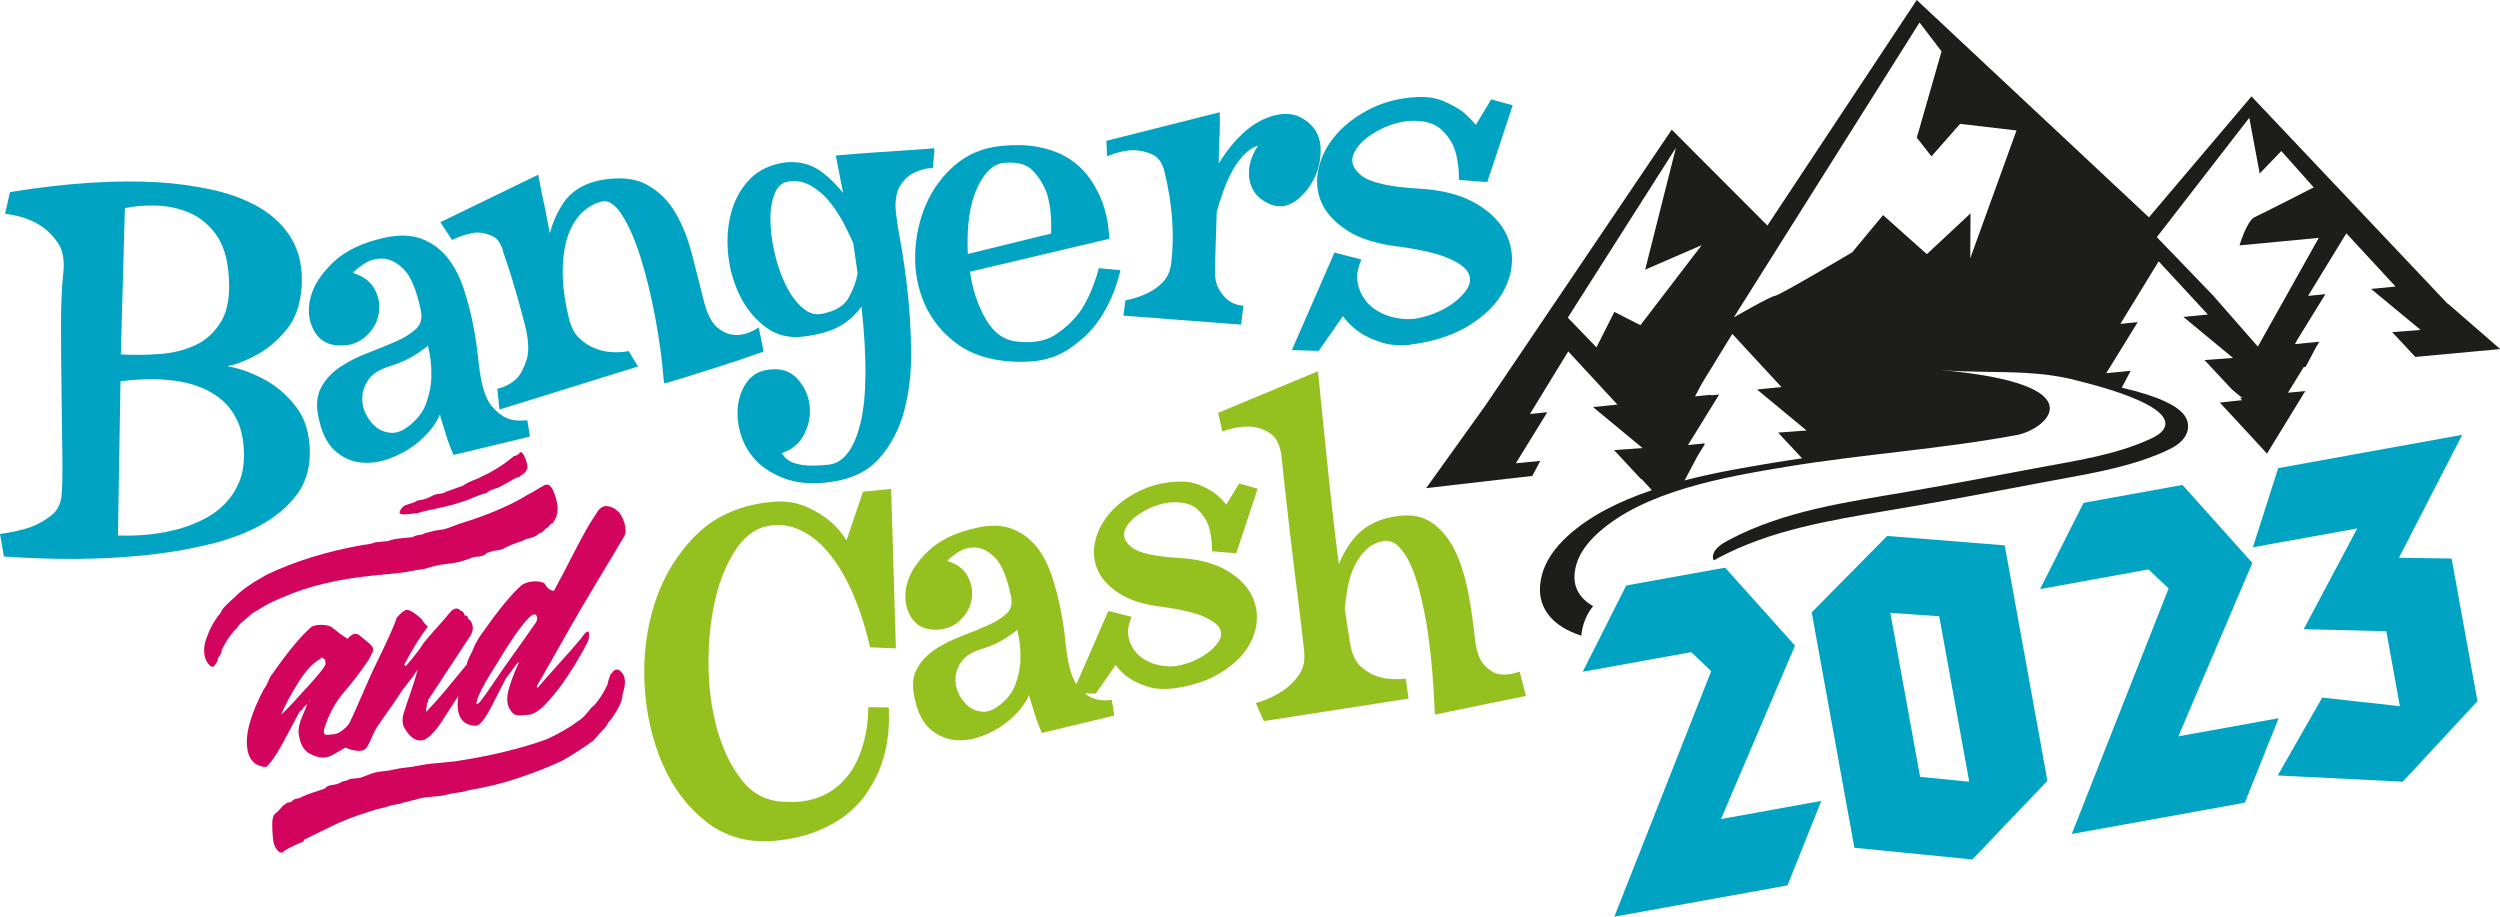
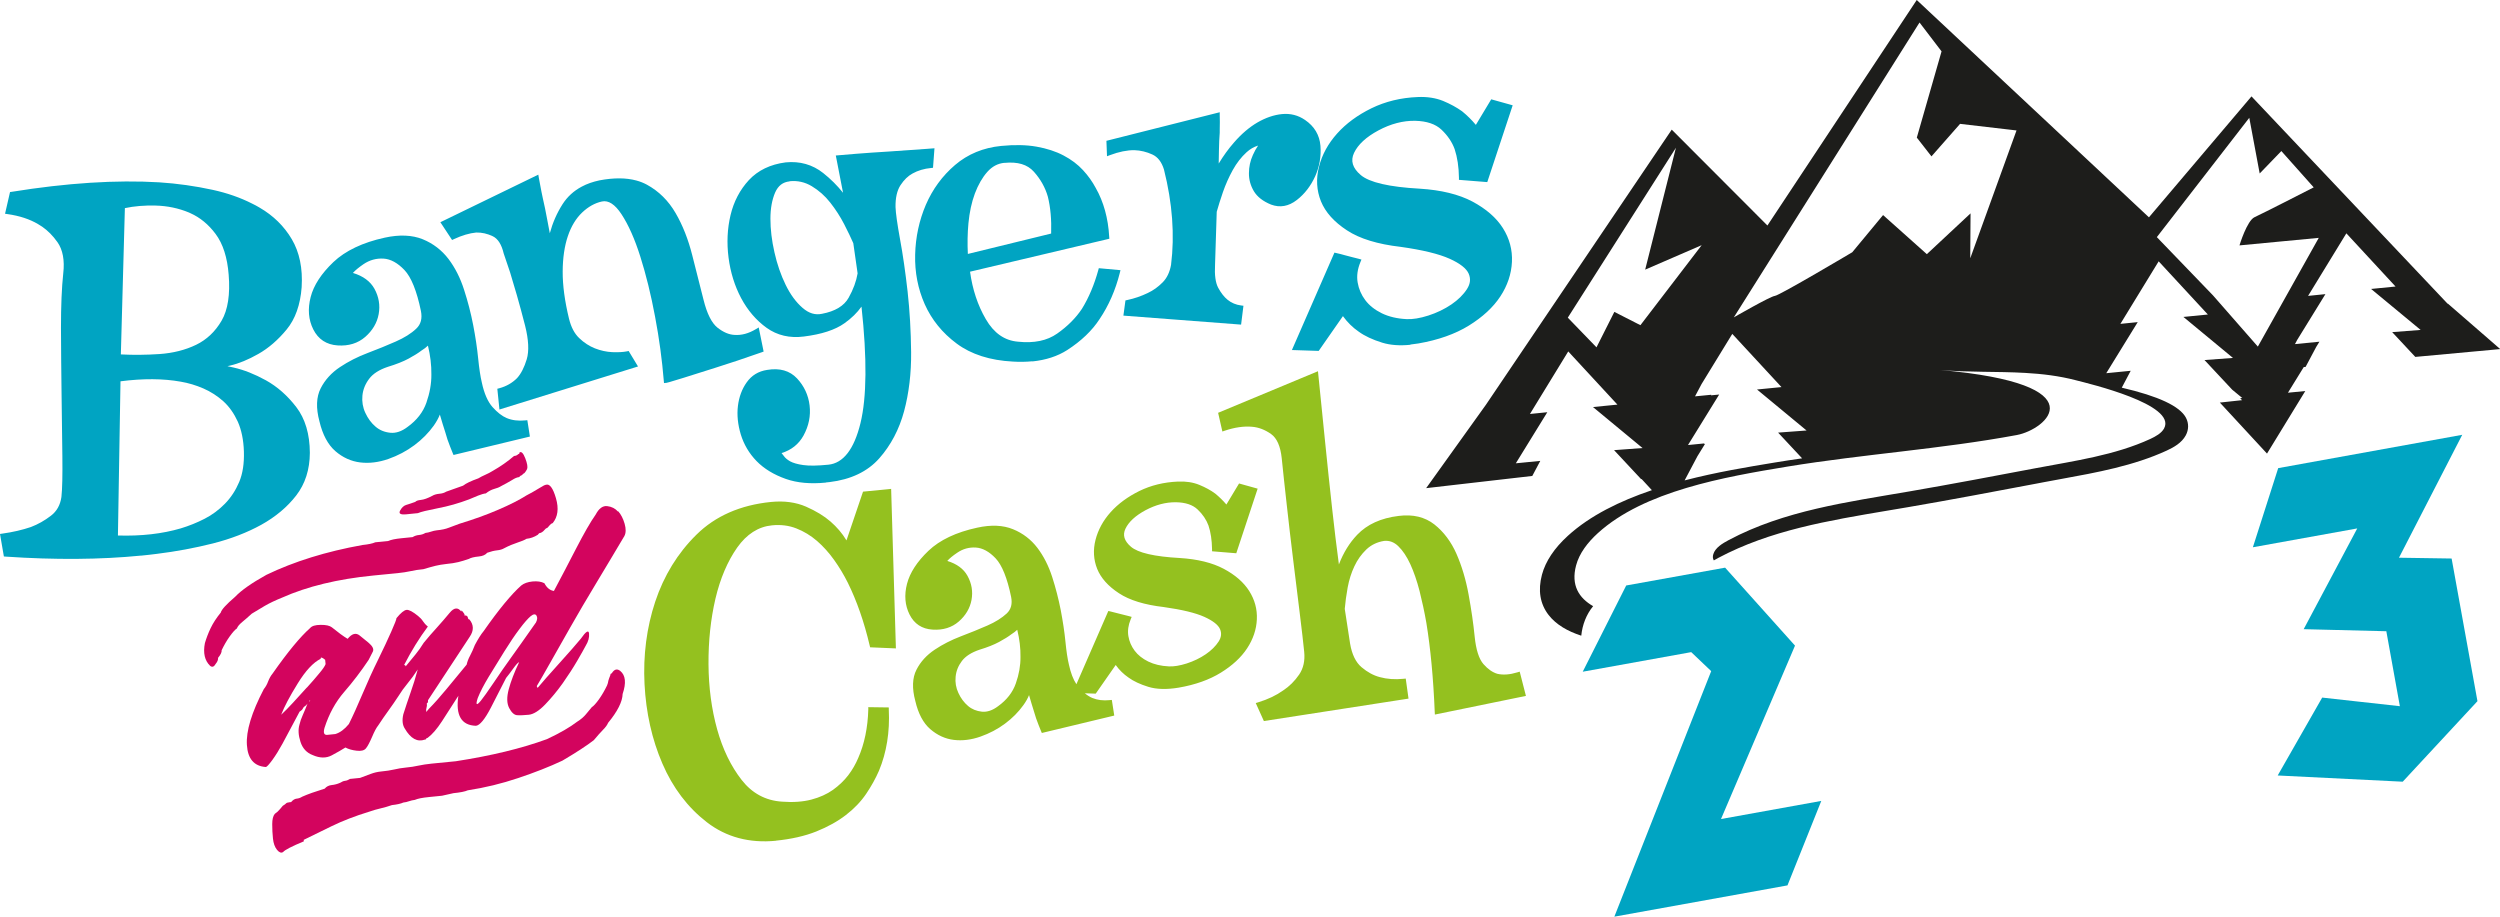
<svg xmlns="http://www.w3.org/2000/svg" width="270" height="99" viewBox="0 0 270 99" fill="none">
  <g clip-path="url(#clip0_8544_18562)">
    <path d="M264.348 32.808L243.161 10.41L232.085 23.471L207.008 0L190.881 24.355L180.548 14.001L160.484 43.707L154.025 52.72L165.488 51.402L166.35 49.776L163.709 50.037L167.109 44.52L165.235 44.709L169.37 37.954L174.682 43.699L172.042 43.96L177.394 48.387L174.319 48.616L177.236 51.741H177.299L178.406 52.941C178.39 52.941 178.382 52.941 178.374 52.949L178.35 52.957C174.959 54.109 171.749 55.664 169.33 57.866C167.86 59.207 166.919 60.62 166.532 62.064C166.081 63.761 166.326 65.229 167.251 66.421C168.073 67.478 169.338 68.189 170.777 68.654C170.895 67.478 171.322 66.358 172.058 65.466C170.532 64.59 169.646 63.217 170.216 61.07C170.563 59.752 171.473 58.576 172.564 57.582C177.568 53.028 186.232 51.513 193.039 50.392C201.269 49.042 209.625 48.506 217.823 46.982C220.97 46.398 226.859 41.489 209.538 39.958C212.59 40.227 215.657 40.1 218.724 40.274C220.543 40.377 222.361 40.59 224.179 41.063C225.65 41.442 235.121 43.683 233.721 46.272C233.437 46.793 232.82 47.132 232.227 47.409C228.432 49.161 224.037 49.776 219.894 50.558C215.357 51.418 210.811 52.278 206.249 53.067C199.506 54.227 192.707 55.135 186.707 58.324C185.995 58.702 185.252 59.16 185.039 59.847C184.952 60.115 184.983 60.336 185.094 60.525C185.276 60.415 185.45 60.32 185.552 60.265C191.181 57.274 197.395 56.232 203.972 55.127C204.676 55.009 205.372 54.89 206.075 54.772C210.732 53.975 215.451 53.075 220.013 52.215L220.63 52.096C221.278 51.97 221.934 51.852 222.59 51.733C226.448 51.031 230.44 50.305 234.006 48.663C234.773 48.308 235.619 47.835 236.061 47.022C236.393 46.406 236.401 45.727 236.085 45.12C235.429 43.865 233.097 42.784 229.152 41.868L230.116 40.045L227.476 40.306L230.875 34.789L229.002 34.978L233.136 28.223L238.449 33.968L235.808 34.229L241.16 38.656L238.085 38.885L241.081 42.089L242.164 42.981L241.935 43.005L242.141 43.218L239.745 43.478L244.837 48.987L248.971 42.231L247.098 42.413L248.805 39.643L249.003 39.627L250.149 37.472L250.497 36.904L247.856 37.164L248.094 36.715L251.145 31.766L249.272 31.956L253.406 25.2L258.719 30.945L256.078 31.206L261.43 35.633L258.355 35.87L260.853 38.546L270.024 37.701L264.371 32.792L264.348 32.808ZM177.165 35.12L174.35 33.684L172.421 37.512L169.322 34.307L180.999 15.958L177.678 29.122L183.782 26.478L177.165 35.12ZM194.628 49.5C193.632 49.642 192.636 49.792 191.64 49.958C188.825 50.423 185.394 50.984 181.94 51.883L183.323 49.271L184.145 47.937H184.027L184.058 47.89L182.303 48.064L185.671 42.61L184.786 42.697L184.825 42.634L183.062 42.807L183.766 41.481L187.086 36.06L192.399 41.805L189.758 42.066L195.11 46.493L192.035 46.722L194.628 49.5ZM212.787 27.86L212.819 23.045L208.099 27.449L203.372 23.227L200.043 27.244C200.043 27.244 192.193 31.908 191.687 31.956C191.173 32.011 187.252 34.276 187.252 34.276L207.309 2.431L209.688 5.548L207.016 14.861L208.597 16.889L211.688 13.377L217.784 14.088L212.803 27.852L212.787 27.86ZM243.848 37.433L239.002 31.9L232.939 25.61L242.923 12.722L244.046 18.736L246.386 16.313L249.88 20.236C249.88 20.236 244.315 23.085 243.493 23.456C242.67 23.827 241.864 26.502 241.864 26.502L250.426 25.689L243.848 37.433Z" fill="#1D1D1B" />
    <path d="M33.338 75.821L33.48 75.647C33.377 75.655 33.33 75.718 33.338 75.821Z" fill="#D3045E" />
    <path d="M56.106 48.877C56.114 48.979 56.067 49.034 55.964 49.05C55.869 49.161 55.719 49.232 55.513 49.247C54.833 49.839 54.051 50.384 53.157 50.889C52.96 51.015 52.715 51.142 52.414 51.276C52.114 51.41 51.861 51.536 51.663 51.662C50.849 51.954 50.303 52.215 50.011 52.452C49.205 52.744 48.596 52.957 48.193 53.099C47.995 53.225 47.742 53.304 47.434 53.328C47.117 53.359 46.864 53.438 46.675 53.556C46.177 53.817 45.773 53.959 45.457 53.991C45.149 54.022 44.943 54.093 44.849 54.204C44.445 54.346 44.113 54.464 43.86 54.535C43.607 54.614 43.386 54.819 43.212 55.143C43.03 55.474 43.26 55.608 43.884 55.545C44.509 55.482 44.92 55.443 45.133 55.419C45.434 55.285 46.153 55.111 47.283 54.89C48.414 54.677 49.537 54.354 50.651 53.935C50.952 53.801 51.276 53.667 51.632 53.525C51.979 53.391 52.264 53.304 52.47 53.288C52.762 53.051 53.062 52.894 53.363 52.807C53.671 52.728 53.924 52.625 54.122 52.499C54.62 52.239 55.015 52.018 55.316 51.836C55.608 51.647 55.861 51.544 56.067 51.528C56.161 51.418 56.233 51.355 56.288 51.347C56.343 51.347 56.414 51.284 56.509 51.165C56.612 51.157 56.754 50.984 56.928 50.652C57.007 50.439 56.944 50.052 56.731 49.5C56.517 48.947 56.312 48.734 56.114 48.861" fill="#D3045E" />
    <path d="M26.176 67.163C26.468 66.926 26.8 66.634 27.188 66.279C27.583 66.034 28.049 65.75 28.595 65.434C29.14 65.119 29.765 64.827 30.468 64.543C33.18 63.335 36.453 62.538 40.295 62.159L42.943 61.899C43.465 61.843 43.924 61.78 44.335 61.686C44.738 61.591 45.204 61.52 45.726 61.472C46.232 61.323 46.667 61.196 47.023 61.109C47.378 61.023 47.766 60.96 48.185 60.912C48.699 60.865 49.141 60.794 49.497 60.707C49.853 60.62 50.232 60.502 50.643 60.36C50.841 60.241 51.197 60.147 51.719 60.099C52.13 60.06 52.43 59.926 52.62 59.697C53.023 59.555 53.379 59.468 53.695 59.436C54.003 59.405 54.256 59.326 54.454 59.208C54.952 58.947 55.426 58.75 55.885 58.6C56.343 58.45 56.667 58.316 56.865 58.189C57.276 58.15 57.687 58.008 58.083 57.755L58.225 57.59C58.43 57.566 58.628 57.447 58.818 57.219C58.913 57.108 58.984 57.045 59.039 57.037C59.087 57.037 59.166 56.974 59.253 56.856C59.442 56.627 59.585 56.508 59.687 56.5C60.249 55.822 60.367 54.922 60.043 53.809C59.719 52.696 59.355 52.215 58.952 52.357C58.849 52.365 58.596 52.499 58.201 52.744C57.806 52.996 57.355 53.241 56.865 53.501C56.075 53.999 55.055 54.52 53.798 55.056C52.541 55.601 51.149 56.098 49.624 56.564C49.22 56.706 48.841 56.856 48.485 56.99C48.129 57.132 47.695 57.227 47.173 57.274C46.967 57.298 46.762 57.345 46.556 57.416C46.351 57.487 46.145 57.534 45.94 57.558C45.742 57.684 45.513 57.755 45.252 57.779C44.991 57.803 44.762 57.882 44.564 58.008L43.315 58.134C42.69 58.197 42.232 58.292 41.931 58.426L40.532 58.568C40.232 58.702 39.773 58.797 39.149 58.86C35.235 59.563 31.773 60.636 28.776 62.08C27.188 62.964 26.057 63.753 25.401 64.448C24.436 65.277 23.915 65.845 23.843 66.16C23.377 66.729 23.013 67.289 22.752 67.834C22.492 68.378 22.286 68.923 22.128 69.46C21.922 70.525 22.104 71.338 22.689 71.906C22.919 72.096 23.116 72.017 23.298 71.693C23.488 71.464 23.567 71.251 23.551 71.046C23.828 70.706 23.962 70.438 23.938 70.225C24.199 69.68 24.484 69.183 24.808 68.733C25.132 68.284 25.385 67.999 25.583 67.873C25.662 67.66 25.851 67.431 26.144 67.194" fill="#D3045E" />
    <path d="M66.067 72.727C65.964 72.735 65.917 72.798 65.925 72.9L65.798 73.224C65.719 73.445 65.68 73.579 65.68 73.626C65.68 73.682 65.648 73.816 65.561 74.029C65.3 74.574 65.008 75.071 64.692 75.521C64.367 75.971 64.106 76.255 63.909 76.381C63.719 76.61 63.514 76.862 63.276 77.146C63.039 77.43 62.731 77.699 62.336 77.944C61.553 78.543 60.47 79.175 59.063 79.83C56.327 80.832 53.054 81.621 49.236 82.213L46.588 82.474C46.066 82.529 45.599 82.6 45.196 82.687C44.785 82.781 44.319 82.853 43.805 82.9C43.386 82.939 42.975 83.01 42.572 83.105C42.16 83.2 41.694 83.271 41.18 83.318C40.761 83.358 40.382 83.452 40.026 83.587C39.67 83.728 39.291 83.871 38.888 84.013L37.797 84.123C37.599 84.249 37.425 84.313 37.267 84.328C37.109 84.344 36.935 84.415 36.737 84.541C36.437 84.676 36.129 84.754 35.82 84.786C35.512 84.818 35.259 84.944 35.069 85.173C34.555 85.331 34.105 85.481 33.702 85.623C33.298 85.765 32.943 85.907 32.642 86.041C32.444 86.167 32.239 86.238 32.033 86.254C31.828 86.278 31.63 86.396 31.441 86.625L31.282 86.641C31.077 86.664 30.95 86.704 30.903 86.759C30.855 86.814 30.737 86.909 30.539 87.028L30.255 87.367C30.065 87.596 29.875 87.769 29.678 87.896C29.488 88.124 29.401 88.495 29.401 89.016C29.401 89.537 29.425 90.058 29.48 90.571C29.535 91.084 29.678 91.487 29.915 91.779C30.152 92.071 30.373 92.15 30.571 92.023C30.761 91.794 31.504 91.408 32.816 90.863L32.8 90.705C33.599 90.311 34.595 89.821 35.797 89.237C36.998 88.653 38.358 88.124 39.884 87.659C40.287 87.517 40.698 87.398 41.109 87.304C41.52 87.209 41.923 87.091 42.334 86.949C42.856 86.893 43.267 86.806 43.568 86.672C43.773 86.649 43.979 86.609 44.184 86.53C44.39 86.459 44.587 86.412 44.801 86.388C45.101 86.254 45.615 86.151 46.343 86.08L47.742 85.938L48.975 85.662C49.703 85.591 50.216 85.489 50.517 85.354C52.375 85.07 54.193 84.628 55.972 84.028C57.742 83.436 59.331 82.813 60.739 82.15C62.225 81.274 63.355 80.54 64.13 79.94C64.502 79.49 64.834 79.12 65.118 78.828C65.403 78.543 65.585 78.291 65.672 78.07C66.7 76.823 67.221 75.781 67.245 74.945C67.648 73.761 67.561 72.932 66.992 72.466C66.652 72.19 66.344 72.269 66.075 72.711" fill="#D3045E" />
    <path d="M66.739 55.245C66.439 54.914 66.059 54.717 65.577 54.661C65.103 54.606 64.684 54.906 64.336 55.569C63.782 56.35 63.071 57.597 62.193 59.294C61.316 60.999 60.525 62.506 59.822 63.824C59.395 63.761 59.055 63.485 58.794 62.988C58.462 62.814 58.035 62.751 57.513 62.798C56.992 62.854 56.588 62.996 56.296 63.232C55.236 64.172 53.877 65.813 52.232 68.165C51.948 68.504 51.632 69.01 51.284 69.665C51.118 70.099 50.944 70.478 50.77 70.809C50.588 71.14 50.469 71.464 50.398 71.78C49.647 72.687 48.928 73.563 48.224 74.416C47.521 75.268 46.888 75.978 46.319 76.555L46.034 76.894C46.011 76.689 46.026 76.531 46.066 76.42C46.106 76.31 46.121 76.16 46.098 75.947C46.2 75.939 46.24 75.828 46.224 75.623C46.952 74.51 47.703 73.366 48.477 72.198C49.252 71.03 50.003 69.886 50.73 68.773C51.189 68.102 51.173 67.478 50.699 66.902C50.596 66.91 50.533 66.816 50.509 66.61L50.335 66.468L50.177 66.484L50.161 66.326C49.908 65.939 49.797 65.845 49.821 66.05C49.458 65.569 49.038 65.608 48.572 66.176C48.106 66.745 47.631 67.281 47.165 67.802C46.691 68.315 46.224 68.86 45.758 69.428C45.489 69.87 45.188 70.296 44.864 70.691C44.532 71.093 44.184 71.511 43.813 71.969C43.805 71.867 43.742 71.819 43.639 71.827C44.43 70.288 45.283 68.907 46.208 67.668C45.979 67.486 45.805 67.289 45.679 67.092C45.552 66.894 45.378 66.705 45.149 66.523C44.58 66.058 44.161 65.837 43.908 65.868C43.647 65.892 43.283 66.192 42.817 66.76C42.825 66.863 42.643 67.352 42.255 68.22C41.868 69.096 41.394 70.106 40.833 71.251C40.263 72.403 39.71 73.626 39.157 74.929C38.603 76.231 38.113 77.328 37.678 78.196C37.212 78.764 36.722 79.127 36.216 79.277C36.01 79.301 35.725 79.325 35.362 79.364C34.998 79.404 34.895 79.151 35.046 78.614C35.528 77.107 36.231 75.82 37.172 74.731C38.113 73.65 38.99 72.498 39.813 71.267C39.987 70.935 40.145 70.635 40.271 70.367C40.398 70.091 40.232 69.775 39.781 69.396C39.552 69.215 39.236 68.954 38.84 68.631C38.437 68.307 38.01 68.425 37.544 68.994C37.093 68.725 36.532 68.315 35.844 67.755C35.615 67.573 35.212 67.478 34.635 67.486C34.057 67.486 33.678 67.605 33.488 67.834C32.429 68.773 31.069 70.414 29.425 72.766C29.235 72.995 29.085 73.271 28.958 73.595C28.84 73.918 28.682 74.195 28.492 74.424C27.172 76.949 26.563 78.962 26.666 80.461C26.761 81.961 27.448 82.75 28.713 82.837C28.816 82.829 29.053 82.568 29.425 82.063C29.788 81.558 30.152 80.974 30.508 80.319C30.856 79.656 31.211 79.001 31.567 78.338C31.915 77.675 32.184 77.186 32.358 76.854C32.555 76.736 32.674 76.618 32.714 76.507C32.753 76.404 32.872 76.286 33.069 76.16L33.212 75.986C33.045 76.42 32.88 76.831 32.706 77.21C32.532 77.596 32.413 77.944 32.342 78.259C32.184 78.796 32.223 79.419 32.453 80.122C32.682 80.832 33.125 81.306 33.773 81.55C34.54 81.89 35.227 81.897 35.82 81.582C36.413 81.266 36.911 80.982 37.307 80.73C37.639 80.911 38.042 81.022 38.524 81.077C39.006 81.132 39.331 81.053 39.52 80.824C39.71 80.595 39.923 80.185 40.184 79.585C40.437 78.985 40.659 78.575 40.848 78.346C41.212 77.794 41.576 77.257 41.947 76.752C42.311 76.247 42.682 75.718 43.046 75.158C43.315 74.716 43.639 74.266 44.011 73.816C44.382 73.366 44.754 72.861 45.117 72.301C44.888 73.161 44.627 73.99 44.343 74.794C44.058 75.607 43.797 76.389 43.56 77.138C43.41 77.778 43.465 78.299 43.718 78.685C44.35 79.767 45.07 80.169 45.884 79.877C45.987 79.869 46.034 79.838 46.034 79.782C46.034 79.735 46.074 79.704 46.185 79.688C46.675 79.325 47.189 78.733 47.734 77.896C48.28 77.06 48.865 76.144 49.505 75.142C49.189 77.257 49.829 78.338 51.402 78.385C51.813 78.346 52.359 77.691 53.015 76.428C53.671 75.165 54.217 74.1 54.659 73.216C54.849 72.987 55.102 72.656 55.426 72.206C55.75 71.756 55.964 71.527 56.067 71.519C55.545 72.608 55.173 73.587 54.944 74.439C54.715 75.3 54.731 75.971 54.991 76.468C55.252 76.965 55.545 77.225 55.853 77.241C56.169 77.265 56.588 77.241 57.11 77.194C57.624 77.138 58.217 76.768 58.881 76.081C59.545 75.386 60.178 74.629 60.778 73.784C61.371 72.94 61.893 72.135 62.344 71.361C62.794 70.588 63.103 70.035 63.276 69.704C63.545 69.262 63.656 68.836 63.617 68.418C63.577 68.007 63.276 68.189 62.731 68.978C62.265 69.546 61.49 70.43 60.407 71.63C59.324 72.829 58.541 73.713 58.075 74.281C57.956 74.195 57.948 74.084 58.043 73.974C58.312 73.532 58.755 72.758 59.379 71.653C60.004 70.549 60.739 69.254 61.585 67.763C62.431 66.271 63.371 64.669 64.407 62.956C65.443 61.244 66.447 59.547 67.435 57.889C67.609 57.558 67.617 57.116 67.459 56.563C67.3 56.011 67.071 55.561 66.771 55.222M33.37 75.797C33.362 75.694 33.401 75.639 33.512 75.623L33.37 75.797ZM33.133 74.258C32.611 74.834 32.12 75.371 31.646 75.891C31.172 76.404 30.745 76.839 30.366 77.194C30.698 76.326 31.291 75.205 32.152 73.816C33.006 72.427 33.836 71.543 34.635 71.148C34.611 70.943 34.777 70.975 35.117 71.259L35.164 71.724C35.085 71.945 34.856 72.277 34.476 72.727C34.105 73.184 33.654 73.698 33.14 74.266M57.845 67.281C56.746 68.852 55.869 70.083 55.229 70.975C54.58 71.874 53.94 72.798 53.308 73.745C52.667 74.692 52.209 75.339 51.932 75.678C51.466 76.247 51.347 76.152 51.592 75.402C51.845 74.755 52.24 73.99 52.778 73.098C53.316 72.214 53.877 71.298 54.47 70.351C55.055 69.412 55.6 68.599 56.114 67.92C56.62 67.242 57.023 66.792 57.316 66.547C57.608 66.31 57.814 66.287 57.94 66.484C58.067 66.681 58.035 66.942 57.861 67.273" fill="#D3045E" />
    <path d="M28.112 56.437C29.622 55.593 30.855 54.567 31.796 53.343C32.737 52.12 33.211 50.644 33.227 48.892C33.211 46.919 32.737 45.317 31.804 44.102C30.871 42.886 29.804 41.947 28.602 41.284C27.401 40.621 26.27 40.171 25.203 39.934C24.136 39.698 23.488 39.564 23.25 39.54C23.385 39.524 23.907 39.422 24.816 39.208C25.725 39.003 26.713 38.593 27.78 37.985C28.855 37.37 29.844 36.517 30.753 35.412C31.662 34.315 32.184 32.831 32.318 30.985C32.445 28.996 32.097 27.315 31.29 25.95C30.484 24.584 29.354 23.479 27.899 22.635C27.646 22.485 27.377 22.343 27.108 22.209C25.851 21.577 24.452 21.088 22.918 20.748C21.045 20.338 19.131 20.07 17.179 19.936C12.57 19.659 7.273 19.999 1.304 20.962L0.87 22.864C2.182 23.053 3.312 23.424 4.245 23.977C4.901 24.347 5.494 24.845 6.016 25.476C6.158 25.642 6.293 25.815 6.427 26.005C7.052 26.889 7.273 28.073 7.099 29.556C6.933 31.095 6.846 33.045 6.854 35.404C6.854 37.772 6.886 40.163 6.917 42.571C6.949 44.978 6.981 47.219 7.004 49.287C7.028 51.355 6.989 52.83 6.894 53.714C6.751 54.646 6.34 55.38 5.652 55.908C4.965 56.437 4.222 56.855 3.415 57.163C2.474 57.487 1.439 57.731 0.292 57.889L0.632 59.855C6.696 60.265 12.127 60.162 16.926 59.547C18.981 59.294 20.981 58.923 22.926 58.434C24.871 57.945 26.594 57.274 28.104 56.437M13.202 23.811L13.242 22.264C14.325 22.019 15.519 21.909 16.823 21.94C18.12 21.972 19.353 22.232 20.515 22.714C20.57 22.737 20.618 22.761 20.665 22.785C21.756 23.274 22.705 24.047 23.495 25.105C24.326 26.218 24.816 27.733 24.958 29.651C25.132 31.837 24.863 33.55 24.152 34.765C23.44 35.988 22.491 36.888 21.298 37.464C20.104 38.04 18.752 38.388 17.234 38.49C15.716 38.593 14.238 38.609 12.791 38.522L13.194 23.819L13.202 23.811ZM19.622 57.282C17.503 57.905 15.123 58.166 12.475 58.063L12.76 40.929C15.321 40.582 17.59 40.59 19.566 40.945C20.412 41.087 21.25 41.339 22.072 41.694C22.895 42.05 23.638 42.531 24.302 43.131C24.966 43.731 25.503 44.496 25.922 45.42C26.341 46.343 26.563 47.448 26.602 48.734C26.642 50.068 26.468 51.197 26.073 52.128C25.677 53.059 25.148 53.872 24.476 54.559C23.804 55.245 23.045 55.806 22.215 56.232C21.377 56.658 20.507 57.013 19.614 57.282" fill="#00A4C2" />
    <path d="M15.226 60.005C10.862 60.438 5.953 60.478 0.625 60.115L0.419 60.099L0 57.668L0.261 57.629C1.383 57.471 2.411 57.234 3.336 56.919C4.103 56.627 4.83 56.216 5.494 55.703C6.135 55.214 6.506 54.551 6.633 53.675C6.728 52.815 6.759 51.339 6.736 49.295C6.712 47.227 6.68 44.993 6.649 42.578C6.617 40.14 6.593 37.733 6.585 35.412C6.585 33.045 6.664 31.064 6.83 29.533C6.996 28.112 6.783 26.976 6.206 26.155C6.079 25.973 5.945 25.808 5.811 25.642C5.305 25.034 4.728 24.553 4.111 24.205C3.21 23.669 2.103 23.306 0.822 23.124L0.545 23.085L1.083 20.741L1.257 20.717C7.218 19.754 12.578 19.415 17.187 19.691C19.147 19.817 21.092 20.093 22.974 20.504C24.523 20.843 25.954 21.34 27.227 21.988C27.504 22.122 27.772 22.264 28.033 22.422C29.52 23.282 30.689 24.434 31.512 25.831C32.342 27.236 32.706 28.98 32.579 31.016C32.437 32.918 31.891 34.457 30.95 35.594C30.026 36.715 29.006 37.599 27.907 38.222C26.816 38.845 25.788 39.264 24.863 39.477C24.76 39.501 24.658 39.524 24.563 39.548C24.768 39.595 24.997 39.642 25.243 39.698C26.326 39.942 27.496 40.4 28.713 41.071C29.939 41.75 31.045 42.721 31.994 43.96C32.959 45.215 33.456 46.88 33.464 48.908C33.456 50.707 32.959 52.262 31.986 53.517C31.029 54.756 29.757 55.822 28.223 56.674C26.697 57.518 24.934 58.197 22.982 58.694C21.037 59.184 19.005 59.562 16.95 59.815C16.38 59.886 15.803 59.957 15.21 60.012M0.846 59.626C6.783 60.012 12.182 59.91 16.886 59.302C18.926 59.057 20.934 58.679 22.855 58.197C24.768 57.716 26.492 57.045 27.978 56.224C29.448 55.403 30.666 54.385 31.583 53.201C32.484 52.033 32.95 50.589 32.958 48.908C32.943 46.998 32.484 45.443 31.591 44.275C30.682 43.091 29.63 42.168 28.468 41.521C27.29 40.874 26.168 40.424 25.14 40.195C23.835 39.903 23.377 39.824 23.219 39.808L20.657 39.548L23.219 39.295C23.29 39.295 23.59 39.24 24.752 38.972C25.63 38.774 26.602 38.372 27.646 37.772C28.689 37.18 29.662 36.336 30.547 35.262C31.417 34.205 31.923 32.768 32.057 30.977C32.176 29.051 31.844 27.41 31.061 26.092C30.279 24.774 29.172 23.684 27.765 22.864C27.512 22.722 27.251 22.58 26.99 22.445C25.748 21.822 24.357 21.34 22.855 21.009C21.005 20.599 19.084 20.33 17.155 20.204C12.625 19.928 7.368 20.267 1.51 21.198L1.178 22.666C2.403 22.872 3.478 23.242 4.372 23.771C5.044 24.15 5.668 24.671 6.214 25.326C6.356 25.5 6.498 25.681 6.633 25.871C7.289 26.802 7.526 28.057 7.352 29.604C7.186 31.119 7.099 33.076 7.107 35.428C7.107 37.748 7.131 40.156 7.17 42.594C7.202 45.001 7.234 47.243 7.257 49.31C7.281 51.378 7.242 52.878 7.147 53.77C6.996 54.78 6.546 55.569 5.811 56.137C5.107 56.682 4.332 57.116 3.51 57.432C2.625 57.739 1.644 57.968 0.593 58.134L0.854 59.641L0.846 59.626ZM16.048 58.237C14.902 58.347 13.708 58.379 12.451 58.331H12.198L12.499 40.716L12.72 40.684C15.297 40.337 17.614 40.345 19.614 40.7C20.476 40.85 21.337 41.103 22.175 41.466C23.021 41.829 23.796 42.326 24.476 42.949C25.163 43.573 25.725 44.37 26.16 45.325C26.587 46.28 26.824 47.424 26.863 48.734C26.903 50.092 26.721 51.276 26.318 52.239C25.915 53.201 25.361 54.046 24.666 54.756C23.978 55.459 23.195 56.043 22.333 56.477C21.487 56.911 20.602 57.266 19.685 57.55C18.554 57.882 17.345 58.118 16.048 58.245M12.728 57.834C15.234 57.913 17.527 57.653 19.535 57.061C20.42 56.792 21.282 56.445 22.096 56.027C22.902 55.616 23.646 55.064 24.294 54.401C24.942 53.738 25.456 52.949 25.835 52.049C26.215 51.149 26.381 50.044 26.341 48.758C26.302 47.519 26.081 46.438 25.685 45.546C25.282 44.662 24.76 43.92 24.128 43.344C23.488 42.768 22.76 42.302 21.97 41.955C21.171 41.608 20.349 41.363 19.519 41.221C17.63 40.882 15.447 40.866 13.013 41.181L12.736 57.842L12.728 57.834ZM17.661 38.727C17.527 38.743 17.384 38.751 17.25 38.759C15.724 38.861 14.222 38.869 12.775 38.782L12.523 38.767L12.981 22.067L13.179 22.019C14.277 21.767 15.503 21.664 16.823 21.688C18.151 21.719 19.424 21.988 20.61 22.477C20.642 22.493 20.681 22.509 20.713 22.524L20.768 22.548C21.898 23.053 22.887 23.866 23.701 24.955C24.555 26.099 25.069 27.678 25.219 29.635C25.393 31.869 25.116 33.637 24.381 34.899C23.646 36.162 22.649 37.101 21.416 37.701C20.309 38.238 19.052 38.577 17.669 38.719M13.06 38.277C14.404 38.348 15.803 38.332 17.218 38.238C18.697 38.135 20.033 37.796 21.187 37.235C22.325 36.683 23.25 35.807 23.93 34.639C24.61 33.471 24.871 31.798 24.697 29.675C24.555 27.812 24.081 26.328 23.282 25.263C22.523 24.245 21.606 23.487 20.555 23.021L20.404 22.951C19.282 22.485 18.072 22.232 16.807 22.201C15.614 22.169 14.491 22.264 13.487 22.477L13.052 38.277H13.06Z" fill="#00A4C2" />
    <path d="M56.739 45.672C55.956 45.751 55.252 45.657 54.628 45.396C54.098 45.175 53.553 44.757 53.007 44.141C52.462 43.526 52.05 42.618 51.79 41.403C51.632 40.732 51.489 39.832 51.379 38.719C51.268 37.606 51.086 36.415 50.841 35.152C50.596 33.889 50.272 32.634 49.868 31.387C49.465 30.14 48.912 29.059 48.224 28.136C47.529 27.22 46.635 26.534 45.552 26.092C44.461 25.65 43.149 25.595 41.607 25.934C39.251 26.447 37.441 27.299 36.168 28.507C34.903 29.714 34.105 30.93 33.789 32.153C33.472 33.384 33.559 34.489 34.049 35.476C34.54 36.462 35.346 36.991 36.469 37.062C37.583 37.133 38.516 36.849 39.267 36.194C40.01 35.547 40.469 34.773 40.635 33.889C40.801 32.997 40.658 32.145 40.2 31.308C39.742 30.48 38.904 29.919 37.67 29.627C37.907 29.241 38.39 28.799 39.101 28.309C39.813 27.828 40.595 27.607 41.433 27.662C42.271 27.718 43.078 28.152 43.86 28.972C44.635 29.793 45.252 31.308 45.71 33.51C45.892 34.41 45.702 35.128 45.125 35.673C44.556 36.209 43.789 36.691 42.84 37.109C41.884 37.528 40.872 37.938 39.805 38.34C38.737 38.743 37.749 39.248 36.864 39.84C35.978 40.432 35.306 41.166 34.864 42.042C34.421 42.91 34.382 44.047 34.753 45.436C35.077 46.833 35.623 47.858 36.382 48.514C37.141 49.176 37.994 49.563 38.927 49.674C39.86 49.784 40.84 49.674 41.844 49.319C42.848 48.963 43.765 48.482 44.58 47.874C45.394 47.267 46.082 46.58 46.627 45.806C47.173 45.041 47.457 44.307 47.481 43.62C47.647 44.386 47.837 45.08 48.042 45.704C48.24 46.327 48.414 46.888 48.556 47.377C48.746 47.906 48.936 48.395 49.117 48.837L56.92 46.959L56.723 45.664L56.739 45.672ZM46.833 40.448C46.841 41.458 46.659 42.5 46.279 43.573C45.9 44.646 45.196 45.554 44.161 46.304C43.473 46.833 42.785 47.061 42.113 46.99C41.433 46.919 40.856 46.682 40.374 46.264C39.892 45.854 39.504 45.325 39.204 44.694C38.904 44.054 38.793 43.392 38.864 42.689C38.935 41.995 39.188 41.347 39.639 40.748C40.089 40.148 40.809 39.69 41.789 39.358C42.69 39.082 43.425 38.798 43.995 38.483C44.564 38.175 45.022 37.883 45.37 37.622C45.805 37.346 46.121 37.062 46.327 36.77C46.683 38.025 46.856 39.248 46.833 40.44" fill="#00A4C2" />
    <path d="M48.983 49.145L48.896 48.94C48.714 48.498 48.517 48 48.327 47.464C48.177 46.959 48.011 46.406 47.805 45.783C47.702 45.467 47.608 45.128 47.505 44.773C47.355 45.159 47.133 45.554 46.849 45.964C46.287 46.746 45.584 47.464 44.746 48.087C43.908 48.711 42.967 49.208 41.939 49.571C40.896 49.934 39.876 50.06 38.903 49.942C37.923 49.824 37.014 49.413 36.215 48.719C35.417 48.024 34.84 46.943 34.5 45.507C34.113 44.07 34.16 42.87 34.634 41.939C35.093 41.032 35.797 40.258 36.721 39.643C37.623 39.043 38.627 38.53 39.718 38.119C40.777 37.717 41.797 37.306 42.738 36.888C43.655 36.486 44.406 36.02 44.951 35.499C45.457 35.026 45.623 34.394 45.457 33.573C45.014 31.427 44.414 29.935 43.678 29.162C42.951 28.396 42.192 27.978 41.425 27.93C40.651 27.883 39.923 28.081 39.259 28.53C38.753 28.878 38.366 29.193 38.113 29.477C39.22 29.809 39.994 30.385 40.437 31.182C40.919 32.058 41.07 32.981 40.896 33.929C40.722 34.876 40.232 35.696 39.449 36.383C38.651 37.078 37.647 37.385 36.468 37.306C35.259 37.227 34.373 36.644 33.836 35.578C33.314 34.544 33.219 33.368 33.551 32.082C33.876 30.811 34.706 29.548 36.002 28.309C37.299 27.078 39.172 26.186 41.56 25.665C43.149 25.318 44.524 25.381 45.655 25.839C46.777 26.297 47.71 27.015 48.438 27.97C49.149 28.909 49.718 30.03 50.121 31.3C50.525 32.547 50.857 33.826 51.102 35.097C51.347 36.367 51.529 37.575 51.639 38.688C51.75 39.792 51.884 40.684 52.043 41.339C52.295 42.507 52.683 43.391 53.197 43.968C53.718 44.551 54.232 44.946 54.723 45.151C55.308 45.396 55.972 45.475 56.707 45.404L56.952 45.38L57.229 47.148L48.983 49.137V49.145ZM47.315 41.568L47.758 43.573C47.924 44.323 48.106 45.017 48.311 45.633C48.517 46.264 48.683 46.825 48.825 47.314C48.983 47.748 49.141 48.158 49.299 48.545L56.651 46.777L56.525 45.956C55.798 45.996 55.134 45.893 54.533 45.648C53.964 45.412 53.394 44.97 52.817 44.331C52.24 43.691 51.813 42.728 51.544 41.474C51.379 40.795 51.244 39.903 51.133 38.767C51.023 37.669 50.841 36.478 50.604 35.223C50.367 33.976 50.042 32.721 49.639 31.49C49.244 30.274 48.706 29.209 48.034 28.317C47.37 27.441 46.509 26.778 45.473 26.36C44.445 25.942 43.165 25.886 41.686 26.21C39.386 26.707 37.599 27.552 36.374 28.72C35.148 29.888 34.373 31.072 34.073 32.248C33.773 33.408 33.852 34.465 34.318 35.389C34.769 36.296 35.488 36.77 36.524 36.833C37.583 36.904 38.437 36.644 39.133 36.036C39.828 35.428 40.263 34.702 40.413 33.873C40.564 33.045 40.429 32.24 40.01 31.466C39.591 30.709 38.801 30.188 37.647 29.911L37.299 29.832L37.48 29.533C37.741 29.106 38.231 28.649 38.99 28.136C39.749 27.623 40.587 27.386 41.481 27.449C42.382 27.504 43.259 27.978 44.074 28.838C44.888 29.698 45.52 31.229 45.987 33.502C46.184 34.497 45.971 35.302 45.331 35.902C44.738 36.462 43.947 36.959 42.967 37.385C42.01 37.804 40.99 38.222 39.915 38.624C38.864 39.019 37.892 39.516 37.03 40.092C36.184 40.661 35.536 41.363 35.117 42.192C34.706 43.005 34.674 44.078 35.022 45.404C35.338 46.746 35.86 47.732 36.571 48.356C37.291 48.979 38.097 49.35 38.983 49.453C39.876 49.563 40.817 49.445 41.781 49.105C42.754 48.766 43.655 48.292 44.445 47.7C45.236 47.109 45.908 46.43 46.438 45.688C46.951 44.97 47.228 44.275 47.244 43.636L47.315 41.584V41.568ZM42.611 47.251C42.437 47.266 42.263 47.266 42.089 47.251C41.362 47.172 40.73 46.911 40.208 46.469C39.702 46.035 39.283 45.475 38.975 44.804C38.658 44.133 38.54 43.415 38.611 42.673C38.682 41.931 38.959 41.237 39.441 40.605C39.915 39.974 40.682 39.477 41.718 39.13C42.603 38.861 43.331 38.577 43.884 38.277C44.437 37.977 44.888 37.693 45.22 37.441C45.639 37.172 45.939 36.912 46.121 36.644L46.438 36.186L46.588 36.715C46.951 37.985 47.125 39.248 47.109 40.463C47.117 41.497 46.928 42.578 46.54 43.675C46.145 44.796 45.402 45.751 44.327 46.525C43.765 46.959 43.196 47.203 42.619 47.258M46.216 37.33C46.026 37.512 45.797 37.693 45.52 37.859C45.188 38.119 44.714 38.411 44.137 38.727C43.552 39.043 42.793 39.343 41.884 39.619C40.959 39.927 40.279 40.361 39.868 40.913C39.449 41.466 39.204 42.073 39.141 42.721C39.077 43.368 39.18 43.999 39.457 44.591C39.733 45.191 40.105 45.696 40.556 46.075C40.99 46.453 41.528 46.675 42.153 46.738C42.761 46.801 43.386 46.588 44.018 46.106C45.014 45.388 45.694 44.512 46.05 43.494C46.414 42.452 46.596 41.434 46.588 40.456C46.603 39.437 46.477 38.388 46.216 37.322" fill="#00A4C2" />
    <path d="M73.696 40.574C74.771 40.234 75.941 39.871 77.198 39.469C78.676 39.003 80.337 38.443 82.171 37.804L81.76 35.775C80.93 36.273 80.115 36.493 79.325 36.43C78.676 36.407 78.012 36.123 77.332 35.594C76.653 35.065 76.123 34.015 75.728 32.445C75.34 30.922 74.937 29.32 74.51 27.631C74.083 25.95 73.498 24.458 72.739 23.148C71.98 21.846 70.976 20.851 69.727 20.172C69.395 19.991 69.032 19.849 68.644 19.746C67.569 19.454 66.288 19.446 64.786 19.73C64.099 19.872 63.482 20.093 62.936 20.386C62.122 20.82 61.458 21.419 60.968 22.185C60.146 23.463 59.608 24.892 59.355 26.486C59.165 25.539 58.992 24.639 58.841 23.779C58.683 22.919 58.525 22.153 58.367 21.483C58.312 21.238 58.264 21.001 58.217 20.764C58.106 20.228 58.011 19.723 57.932 19.249L54.343 20.993L47.94 24.103L48.92 25.594C49.805 25.184 50.635 24.939 51.418 24.86C52.066 24.845 52.706 24.987 53.339 25.294C53.971 25.602 54.406 26.265 54.651 27.299C54.849 27.875 55.078 28.57 55.347 29.367C55.553 30.038 55.798 30.866 56.082 31.845C56.367 32.831 56.659 33.929 56.968 35.136C57.355 36.707 57.41 37.954 57.134 38.877C56.857 39.8 56.485 40.519 56.027 41.024C55.481 41.584 54.801 41.971 53.995 42.192L54.169 43.896L68.518 39.437L67.767 38.198C67.316 38.293 66.763 38.325 66.106 38.293C65.458 38.269 64.802 38.127 64.154 37.867C63.506 37.614 62.905 37.22 62.367 36.699C61.83 36.178 61.442 35.444 61.205 34.505C60.731 32.571 60.502 30.851 60.509 29.335C60.517 27.82 60.707 26.51 61.087 25.413C61.466 24.316 61.996 23.44 62.699 22.769C63.395 22.106 64.154 21.68 64.968 21.506C65.782 21.333 66.573 21.83 67.34 22.998C68.107 24.166 68.794 25.713 69.403 27.654C70.012 29.596 70.549 31.758 70.992 34.15C71.443 36.541 71.751 38.853 71.933 41.095C72.02 41.087 72.605 40.913 73.688 40.574" fill="#00A4C2" />
    <path d="M53.94 44.228L53.711 41.986L53.924 41.931C54.683 41.726 55.331 41.355 55.845 40.834C56.272 40.369 56.62 39.682 56.889 38.798C57.15 37.922 57.094 36.707 56.715 35.191C56.414 34.015 56.114 32.903 55.829 31.908C55.545 30.93 55.3 30.101 55.094 29.43C54.833 28.633 54.596 27.946 54.398 27.37C54.169 26.399 53.774 25.784 53.221 25.515C52.627 25.231 52.027 25.097 51.426 25.113C50.699 25.184 49.892 25.421 49.031 25.823L48.825 25.918L47.56 24L58.138 18.862L58.193 19.202C58.272 19.675 58.367 20.172 58.478 20.709C58.525 20.946 58.573 21.183 58.628 21.427C58.786 22.09 58.944 22.872 59.102 23.732C59.189 24.205 59.276 24.695 59.379 25.192C59.687 24.055 60.146 23.006 60.762 22.043C61.276 21.246 61.964 20.614 62.826 20.157C63.395 19.849 64.043 19.628 64.747 19.478C66.281 19.186 67.617 19.194 68.723 19.494C69.142 19.604 69.522 19.762 69.862 19.944C71.15 20.646 72.194 21.68 72.969 23.021C73.736 24.34 74.336 25.871 74.763 27.567C75.19 29.248 75.593 30.851 75.981 32.374C76.352 33.881 76.866 34.891 77.491 35.389C78.123 35.886 78.74 36.146 79.333 36.17C80.076 36.225 80.843 36.02 81.625 35.554L81.942 35.365L82.471 37.969L82.258 38.048C80.416 38.696 78.74 39.256 77.277 39.714C76.02 40.116 74.85 40.479 73.775 40.819C72.131 41.331 72.028 41.339 71.973 41.347L71.712 41.371L71.688 41.111C71.506 38.893 71.198 36.565 70.747 34.197C70.305 31.821 69.767 29.651 69.158 27.725C68.557 25.815 67.87 24.276 67.118 23.132C66.423 22.074 65.711 21.609 65.016 21.759C64.249 21.924 63.529 22.327 62.873 22.951C62.209 23.582 61.687 24.442 61.332 25.492C60.968 26.557 60.778 27.852 60.77 29.327C60.762 30.819 60.992 32.532 61.458 34.441C61.679 35.333 62.043 36.028 62.549 36.509C63.063 37.007 63.632 37.377 64.249 37.622C64.873 37.867 65.498 38.001 66.115 38.032C66.739 38.056 67.277 38.032 67.711 37.946L67.893 37.906L68.905 39.579L53.94 44.228ZM54.272 42.365L54.391 43.549L68.115 39.279L67.624 38.474C67.19 38.545 66.668 38.569 66.083 38.538C65.403 38.506 64.723 38.364 64.043 38.096C63.363 37.827 62.731 37.417 62.17 36.872C61.6 36.32 61.181 35.539 60.936 34.552C60.462 32.611 60.225 30.843 60.233 29.32C60.241 27.78 60.438 26.439 60.826 25.318C61.213 24.19 61.774 23.266 62.502 22.572C63.229 21.877 64.035 21.427 64.897 21.246C65.822 21.056 66.715 21.585 67.545 22.848C68.32 24.032 69.024 25.618 69.64 27.567C70.249 29.509 70.795 31.703 71.237 34.094C71.664 36.375 71.973 38.609 72.162 40.755C72.392 40.692 72.826 40.558 73.601 40.313C74.676 39.974 75.846 39.611 77.103 39.208C78.503 38.767 80.1 38.23 81.855 37.622L81.554 36.162C80.787 36.557 80.028 36.73 79.285 36.675C78.59 36.644 77.87 36.344 77.151 35.783C76.415 35.215 75.862 34.134 75.459 32.492C75.072 30.969 74.668 29.367 74.242 27.686C73.823 26.036 73.237 24.553 72.494 23.274C71.767 22.019 70.787 21.048 69.585 20.393C69.277 20.228 68.937 20.093 68.557 19.991C67.522 19.715 66.265 19.707 64.818 19.983C64.17 20.117 63.569 20.33 63.039 20.607C62.257 21.025 61.632 21.593 61.166 22.311C60.367 23.55 59.837 24.963 59.584 26.51L59.355 27.93L59.071 26.518C58.881 25.571 58.707 24.663 58.557 23.803C58.399 22.951 58.24 22.185 58.082 21.522C58.027 21.269 57.98 21.033 57.932 20.796C57.845 20.386 57.774 19.991 57.703 19.612L48.279 24.19L48.983 25.247C49.821 24.884 50.62 24.663 51.363 24.584C52.066 24.561 52.754 24.718 53.418 25.042C54.122 25.381 54.612 26.115 54.873 27.22C55.062 27.773 55.292 28.467 55.56 29.264C55.766 29.943 56.011 30.772 56.296 31.75C56.588 32.753 56.881 33.865 57.181 35.049C57.584 36.659 57.64 37.962 57.347 38.924C57.055 39.879 56.667 40.637 56.185 41.166C55.655 41.71 54.999 42.113 54.24 42.35" fill="#00A4C2" />
    <path d="M97.033 19.873C97.436 19.257 97.895 18.807 98.425 18.531C99.041 18.192 99.737 17.986 100.52 17.907L100.638 16.321V16.305C100.456 16.321 100.29 16.329 100.109 16.345C98.614 16.455 97.223 16.55 95.95 16.637C94.757 16.708 93.618 16.787 92.535 16.874C91.452 16.96 90.804 17.008 90.574 17.032C90.756 17.931 90.922 18.791 91.08 19.604C91.231 20.417 91.389 21.206 91.563 21.972C90.796 20.804 89.863 19.786 88.756 18.91C87.649 18.034 86.361 17.663 84.898 17.813C83.301 18.018 82.028 18.626 81.088 19.644C80.147 20.654 79.507 21.877 79.167 23.314C78.827 24.75 78.756 26.25 78.961 27.82C79.167 29.383 79.609 30.811 80.297 32.106C80.985 33.392 81.878 34.434 82.977 35.215C84.076 36.004 85.357 36.304 86.819 36.107C88.693 35.878 90.116 35.413 91.088 34.718C92.061 34.023 92.78 33.242 93.246 32.366C93.942 38.364 93.934 42.839 93.207 45.783C92.488 48.727 91.254 50.289 89.507 50.463C88.313 50.581 87.388 50.589 86.732 50.495C86.076 50.4 85.57 50.25 85.23 50.06C84.882 49.863 84.629 49.65 84.471 49.413C84.305 49.176 84.124 48.979 83.926 48.813C85.151 48.553 86.037 47.922 86.582 46.927C87.128 45.933 87.341 44.899 87.207 43.834C87.072 42.768 86.645 41.845 85.918 41.063C85.191 40.282 84.187 40.006 82.914 40.227C82.044 40.361 81.372 40.771 80.882 41.466C80.392 42.16 80.1 42.965 79.981 43.897C79.87 44.828 79.965 45.814 80.281 46.864C80.598 47.914 81.143 48.837 81.918 49.634C82.693 50.431 83.712 51.055 84.985 51.505C86.258 51.955 87.784 52.065 89.57 51.844C91.816 51.576 93.547 50.747 94.772 49.358C95.998 47.969 96.875 46.312 97.397 44.37C97.919 42.429 98.172 40.329 98.148 38.056C98.124 35.783 97.998 33.613 97.769 31.545C97.539 29.477 97.27 27.607 96.962 25.934C96.654 24.261 96.488 23.085 96.464 22.398C96.448 21.341 96.646 20.504 97.049 19.889M91.879 32.334C91.349 33.282 90.337 33.905 88.835 34.189C88.021 34.363 87.246 34.126 86.511 33.487C85.776 32.847 85.143 31.987 84.621 30.914C84.1 29.841 83.689 28.649 83.396 27.347C83.104 26.044 82.953 24.813 82.953 23.669C82.953 22.517 83.135 21.538 83.491 20.717C83.847 19.904 84.44 19.454 85.262 19.368C86.179 19.281 87.033 19.47 87.823 19.944C88.614 20.417 89.302 21.025 89.887 21.775C90.472 22.524 90.978 23.314 91.412 24.142C91.839 24.971 92.179 25.674 92.424 26.25L92.899 29.58C92.756 30.464 92.424 31.387 91.895 32.334" fill="#00A4C2" />
    <path d="M89.191 52.12C87.539 52.286 86.084 52.152 84.874 51.726C83.57 51.268 82.503 50.613 81.704 49.792C80.906 48.971 80.337 48.001 80.005 46.919C79.68 45.838 79.578 44.804 79.696 43.841C79.815 42.871 80.131 42.01 80.645 41.292C81.175 40.542 81.91 40.093 82.851 39.95C84.21 39.722 85.293 40.029 86.084 40.874C86.843 41.687 87.301 42.666 87.436 43.786C87.57 44.907 87.349 45.996 86.78 47.038C86.266 47.969 85.467 48.608 84.408 48.932C84.495 49.035 84.582 49.137 84.661 49.255C84.803 49.461 85.032 49.65 85.333 49.824C85.649 49.997 86.124 50.139 86.748 50.226C87.38 50.321 88.298 50.305 89.46 50.187C91.072 50.029 92.242 48.522 92.93 45.704C93.61 42.926 93.65 38.688 93.041 33.116C92.575 33.771 91.966 34.371 91.207 34.907C90.203 35.626 88.725 36.107 86.819 36.344C85.293 36.541 83.942 36.225 82.795 35.405C81.673 34.6 80.748 33.518 80.044 32.2C79.348 30.89 78.89 29.422 78.684 27.828C78.479 26.242 78.55 24.695 78.898 23.235C79.246 21.767 79.918 20.488 80.882 19.447C81.862 18.397 83.198 17.75 84.851 17.537C86.384 17.387 87.752 17.773 88.906 18.689C89.705 19.32 90.424 20.038 91.049 20.82C90.97 20.433 90.891 20.038 90.819 19.636C90.669 18.823 90.503 17.971 90.321 17.071L90.266 16.795L90.551 16.771C90.78 16.747 91.436 16.692 92.519 16.605C93.602 16.518 94.741 16.44 95.934 16.369C97.207 16.282 98.599 16.187 100.093 16.077L100.923 16.013L100.765 18.121L100.551 18.144C99.808 18.215 99.136 18.413 98.559 18.736C98.069 18.997 97.634 19.423 97.255 19.999C96.883 20.567 96.701 21.364 96.717 22.359C96.741 23.022 96.907 24.198 97.207 25.855C97.516 27.512 97.784 29.407 98.021 31.482C98.251 33.55 98.377 35.752 98.401 38.025C98.425 40.306 98.164 42.46 97.642 44.41C97.112 46.375 96.211 48.087 94.962 49.5C93.697 50.929 91.895 51.789 89.594 52.065C89.46 52.081 89.333 52.097 89.207 52.105M83.301 40.392C83.183 40.4 83.072 40.424 82.945 40.44C82.139 40.558 81.53 40.929 81.088 41.568C80.629 42.224 80.337 43.005 80.234 43.889C80.123 44.781 80.226 45.743 80.526 46.754C80.827 47.756 81.356 48.656 82.1 49.413C82.843 50.179 83.839 50.786 85.072 51.221C86.297 51.655 87.799 51.765 89.539 51.544C91.705 51.284 93.397 50.479 94.582 49.145C95.776 47.795 96.638 46.154 97.152 44.268C97.666 42.358 97.919 40.258 97.895 38.017C97.871 35.76 97.745 33.581 97.516 31.529C97.286 29.47 97.01 27.583 96.709 25.934C96.393 24.229 96.235 23.061 96.211 22.359C96.195 21.254 96.409 20.362 96.836 19.707C97.255 19.06 97.761 18.578 98.322 18.271C98.907 17.955 99.563 17.742 100.29 17.647L100.369 16.558L100.14 16.574C98.646 16.684 97.255 16.779 95.974 16.866C94.78 16.937 93.642 17.016 92.559 17.103C91.776 17.166 91.223 17.205 90.883 17.237C91.041 18.042 91.191 18.799 91.325 19.533C91.476 20.354 91.642 21.143 91.808 21.893L92.116 23.274L91.341 22.09C90.59 20.954 89.665 19.944 88.59 19.084C87.539 18.255 86.305 17.9 84.914 18.042C83.388 18.239 82.163 18.823 81.269 19.786C80.36 20.765 79.736 21.956 79.412 23.345C79.08 24.75 79.008 26.234 79.206 27.757C79.404 29.28 79.847 30.693 80.51 31.948C81.175 33.195 82.052 34.213 83.112 34.971C84.147 35.712 85.388 35.996 86.764 35.815C88.59 35.586 89.981 35.136 90.914 34.473C91.847 33.81 92.551 33.045 92.993 32.208L93.389 31.474L93.484 32.295C94.179 38.293 94.163 42.839 93.444 45.807C92.693 48.853 91.373 50.495 89.523 50.676C88.313 50.794 87.357 50.81 86.685 50.708C85.989 50.605 85.467 50.455 85.088 50.242C84.708 50.029 84.424 49.784 84.242 49.516C84.092 49.303 83.926 49.113 83.744 48.971L83.325 48.632L83.855 48.522C85.009 48.277 85.823 47.701 86.337 46.769C86.859 45.822 87.056 44.836 86.93 43.826C86.803 42.815 86.392 41.931 85.712 41.197C85.112 40.55 84.321 40.29 83.301 40.385M88.566 34.442C87.784 34.521 87.033 34.252 86.329 33.637C85.57 32.982 84.914 32.09 84.376 30.985C83.847 29.896 83.428 28.68 83.127 27.362C82.827 26.052 82.677 24.79 82.685 23.629C82.685 22.453 82.874 21.427 83.246 20.575C83.641 19.668 84.313 19.162 85.23 19.076C86.203 18.981 87.112 19.186 87.95 19.683C88.764 20.173 89.475 20.812 90.084 21.577C90.677 22.335 91.199 23.14 91.634 23.985C92.061 24.813 92.409 25.524 92.653 26.108L92.669 26.171L93.152 29.541V29.58C92.993 30.496 92.646 31.451 92.108 32.421C91.539 33.439 90.456 34.102 88.891 34.402C88.788 34.426 88.685 34.442 88.582 34.45M85.285 19.589C84.55 19.66 84.044 20.054 83.72 20.78C83.38 21.562 83.206 22.517 83.206 23.629C83.206 24.758 83.349 25.981 83.641 27.252C83.926 28.53 84.337 29.714 84.851 30.764C85.357 31.806 85.973 32.642 86.677 33.25C87.357 33.842 88.045 34.047 88.78 33.889C90.195 33.621 91.159 33.037 91.65 32.161C92.156 31.261 92.48 30.369 92.622 29.525L92.156 26.265C91.91 25.697 91.578 25.011 91.167 24.206C90.748 23.393 90.242 22.611 89.665 21.877C89.104 21.159 88.432 20.567 87.673 20.11C86.938 19.668 86.131 19.486 85.278 19.573" fill="#00A4C2" />
    <path d="M103.484 36.896C105.01 38.032 106.987 38.664 109.406 38.79C111.738 38.924 113.635 38.522 115.121 37.567C116.6 36.62 117.738 35.523 118.545 34.3C119.509 32.871 120.228 31.237 120.687 29.398L118.869 29.233C118.426 30.843 117.825 32.255 117.074 33.479C116.394 34.513 115.477 35.428 114.331 36.233C113.185 37.038 111.722 37.346 109.943 37.149C108.402 37.022 107.168 36.17 106.243 34.584C105.319 32.997 104.733 31.182 104.481 29.138L119.541 25.571C119.438 23.605 118.964 21.885 118.118 20.401C117.778 19.746 117.327 19.123 116.782 18.531C116.236 17.939 115.556 17.434 114.75 17.008C113.944 16.581 112.995 16.274 111.912 16.084C110.829 15.895 109.572 15.871 108.157 16.013C106.275 16.203 104.662 16.866 103.318 18.01C101.974 19.154 100.947 20.559 100.235 22.216C99.524 23.874 99.144 25.634 99.105 27.504C99.057 29.367 99.397 31.119 100.117 32.753C100.836 34.386 101.959 35.767 103.484 36.904M104.307 24.063C104.417 22.856 104.654 21.767 105.018 20.788C105.382 19.809 105.848 19.004 106.409 18.373C106.971 17.742 107.643 17.386 108.417 17.315C109.927 17.166 111.066 17.513 111.825 18.357C112.584 19.202 113.106 20.141 113.39 21.167C113.698 22.382 113.817 23.795 113.746 25.405L104.251 27.725C104.172 26.494 104.188 25.271 104.299 24.063" fill="#00A4C2" />
    <path d="M111.485 39.019C110.829 39.082 110.125 39.098 109.39 39.051C106.931 38.925 104.884 38.27 103.326 37.109C101.769 35.957 100.615 34.521 99.871 32.855C99.136 31.198 98.788 29.399 98.836 27.505C98.883 25.61 99.271 23.803 99.99 22.122C100.717 20.433 101.777 18.989 103.144 17.821C104.52 16.645 106.196 15.95 108.125 15.761C109.564 15.619 110.852 15.643 111.951 15.84C113.058 16.037 114.038 16.353 114.868 16.795C115.698 17.229 116.402 17.765 116.963 18.373C117.525 18.981 117.983 19.628 118.339 20.299C119.193 21.798 119.683 23.574 119.794 25.571L119.809 25.784L104.765 29.343C105.026 31.253 105.595 32.974 106.465 34.465C107.35 35.989 108.496 36.786 109.959 36.904C111.667 37.086 113.09 36.794 114.173 36.028C115.287 35.247 116.189 34.347 116.853 33.345C117.588 32.153 118.181 30.748 118.616 29.17L118.671 28.965L121.011 29.178L120.94 29.47C120.473 31.332 119.738 33.005 118.758 34.458C117.944 35.712 116.766 36.833 115.264 37.804C114.212 38.475 112.955 38.885 111.493 39.035M108.188 16.297C106.37 16.479 104.797 17.126 103.5 18.231C102.196 19.344 101.176 20.725 100.488 22.343C99.792 23.961 99.413 25.705 99.373 27.536C99.334 29.351 99.666 31.08 100.37 32.674C101.073 34.26 102.18 35.618 103.658 36.715C105.137 37.812 107.081 38.435 109.437 38.562C111.698 38.696 113.572 38.293 114.995 37.378C116.434 36.454 117.564 35.381 118.339 34.181C119.232 32.855 119.92 31.332 120.371 29.651L119.066 29.533C118.624 31.072 118.031 32.453 117.303 33.637C116.6 34.702 115.659 35.649 114.489 36.47C113.295 37.307 111.761 37.63 109.927 37.433C108.307 37.307 107.002 36.399 106.038 34.742C105.097 33.132 104.496 31.269 104.243 29.201L104.212 28.973L119.288 25.405C119.161 23.574 118.703 21.948 117.912 20.559C117.58 19.92 117.137 19.312 116.616 18.736C116.094 18.168 115.438 17.679 114.655 17.268C113.88 16.858 112.947 16.558 111.896 16.369C110.837 16.179 109.595 16.155 108.204 16.297M104.046 28.065L104.03 27.757C103.951 26.518 103.967 25.271 104.077 24.056C104.188 22.832 104.433 21.704 104.805 20.709C105.176 19.707 105.658 18.87 106.243 18.215C106.844 17.537 107.579 17.15 108.425 17.063C110.014 16.905 111.24 17.284 112.046 18.192C112.829 19.06 113.374 20.046 113.675 21.104C113.991 22.343 114.109 23.795 114.038 25.421V25.61L104.046 28.049V28.065ZM108.473 17.584C107.753 17.655 107.153 17.979 106.631 18.563C106.093 19.17 105.643 19.952 105.287 20.899C104.931 21.854 104.702 22.935 104.591 24.111C104.488 25.2 104.473 26.313 104.528 27.426L113.524 25.224C113.572 23.716 113.453 22.383 113.169 21.246C112.892 20.267 112.386 19.36 111.659 18.547C110.955 17.758 109.912 17.45 108.473 17.592" fill="#00A4C2" />
    <path d="M135.534 16.85C135.273 17.45 135.138 18.073 135.131 18.72C135.131 19.367 135.289 19.967 135.629 20.536C135.961 21.104 136.538 21.546 137.36 21.877C138.23 22.201 139.068 22.051 139.882 21.419C140.696 20.788 141.329 19.967 141.787 18.957C142.238 17.947 142.427 16.897 142.34 15.8C142.253 14.703 141.74 13.835 140.791 13.196C140.095 12.714 139.321 12.517 138.475 12.596C137.629 12.683 136.775 12.975 135.921 13.472C135.067 13.969 134.245 14.672 133.462 15.579C132.672 16.487 131.968 17.521 131.344 18.689C131.352 17.86 131.367 17.063 131.383 16.305C131.399 15.548 131.423 14.885 131.462 14.332C131.462 14.222 131.462 14.111 131.47 14.001C131.486 13.472 131.494 12.959 131.478 12.47L120.877 15.145L119.754 15.429L119.794 16.526C120.774 16.155 121.683 15.974 122.521 15.982C123.217 16.005 123.897 16.171 124.553 16.471C125.209 16.771 125.675 17.371 125.952 18.263C126.877 21.94 127.138 25.413 126.719 28.672C126.569 29.517 126.245 30.188 125.739 30.701C125.233 31.214 124.671 31.608 124.055 31.9C123.351 32.248 122.584 32.508 121.77 32.682L121.612 33.873L133.795 34.805L133.984 33.266C133.375 33.187 132.846 32.966 132.387 32.595C131.984 32.263 131.628 31.806 131.312 31.222C130.996 30.63 130.877 29.762 130.941 28.601L131.122 22.856C131.288 22.24 131.518 21.514 131.81 20.686C132.095 19.857 132.458 19.044 132.885 18.27C133.32 17.489 133.826 16.834 134.419 16.29C135.012 15.745 135.7 15.437 136.482 15.358C136.103 15.761 135.787 16.266 135.526 16.866" fill="#00A4C2" />
    <path d="M134.024 35.057L121.327 34.087L121.549 32.445L121.73 32.406C122.521 32.24 123.264 31.979 123.952 31.648C124.545 31.372 125.082 30.985 125.565 30.496C126.031 30.03 126.332 29.391 126.474 28.602C126.877 25.405 126.624 21.933 125.707 18.302C125.454 17.489 125.043 16.953 124.45 16.684C123.833 16.4 123.177 16.242 122.521 16.219C121.73 16.211 120.845 16.392 119.896 16.747L119.556 16.874L119.493 15.208L131.731 12.123V12.446C131.747 12.904 131.747 13.409 131.731 13.993V14.325C131.684 14.869 131.66 15.508 131.644 16.29C131.636 16.739 131.628 17.197 131.62 17.663C132.126 16.834 132.672 16.069 133.273 15.39C134.071 14.466 134.925 13.741 135.802 13.227C136.688 12.714 137.581 12.407 138.459 12.32C139.368 12.233 140.206 12.446 140.949 12.959C141.953 13.646 142.514 14.585 142.609 15.753C142.696 16.882 142.506 17.994 142.04 19.036C141.566 20.078 140.902 20.946 140.056 21.601C139.17 22.288 138.237 22.453 137.281 22.098C136.403 21.743 135.779 21.254 135.415 20.646C135.059 20.046 134.877 19.391 134.885 18.705C134.885 18.026 135.028 17.363 135.312 16.739C135.478 16.369 135.66 16.029 135.874 15.721C135.415 15.864 135.004 16.1 134.624 16.448C134.055 16.968 133.557 17.608 133.138 18.365C132.719 19.123 132.363 19.928 132.079 20.741C131.802 21.538 131.581 22.256 131.407 22.872L131.225 28.586C131.162 29.698 131.273 30.535 131.565 31.08C131.865 31.632 132.205 32.074 132.577 32.374C132.988 32.713 133.486 32.919 134.039 32.99L134.292 33.021L134.039 35.057H134.024ZM121.912 33.621L133.573 34.513L133.7 33.463C133.146 33.353 132.656 33.124 132.229 32.776C131.802 32.429 131.415 31.94 131.091 31.324C130.751 30.685 130.624 29.785 130.695 28.57L130.885 22.777C131.059 22.146 131.288 21.412 131.573 20.591C131.865 19.746 132.229 18.918 132.664 18.136C133.107 17.331 133.644 16.645 134.253 16.092C134.885 15.516 135.629 15.177 136.459 15.098L137.138 15.027L136.68 15.524C136.324 15.911 136.016 16.392 135.771 16.96C135.518 17.529 135.391 18.121 135.391 18.728C135.391 19.32 135.542 19.889 135.85 20.409C136.15 20.922 136.696 21.341 137.455 21.648C138.237 21.941 138.973 21.806 139.724 21.23C140.498 20.622 141.115 19.833 141.55 18.863C141.985 17.9 142.159 16.874 142.079 15.832C142 14.814 141.526 14.025 140.641 13.417C139.984 12.967 139.289 12.786 138.49 12.864C137.684 12.943 136.862 13.227 136.047 13.701C135.217 14.182 134.411 14.877 133.652 15.753C132.877 16.637 132.174 17.671 131.565 18.815L131.067 19.746V18.689C131.083 17.86 131.099 17.063 131.114 16.305C131.13 15.516 131.154 14.861 131.193 14.317V13.993C131.217 13.551 131.225 13.156 131.217 12.801L120.015 15.627L120.039 16.163C120.916 15.864 121.754 15.713 122.521 15.721C123.256 15.745 123.976 15.919 124.656 16.234C125.375 16.566 125.897 17.221 126.189 18.184C127.122 21.893 127.383 25.421 126.972 28.696C126.814 29.604 126.458 30.33 125.92 30.875C125.399 31.403 124.806 31.829 124.157 32.129C123.493 32.453 122.766 32.713 121.999 32.887L121.904 33.629L121.912 33.621Z" fill="#00A4C2" />
    <path d="M158.918 22.011C157.472 21.246 155.614 20.788 153.345 20.646C149.961 20.465 147.787 19.944 146.807 19.107C145.827 18.263 145.566 17.363 146.024 16.408C146.483 15.453 147.392 14.601 148.76 13.867C150.127 13.133 151.495 12.77 152.863 12.793C154.175 12.817 155.187 13.164 155.883 13.827C156.578 14.49 157.076 15.224 157.361 16.029C157.661 16.937 157.819 17.994 157.835 19.186L160.46 19.391L163.061 11.546L161.195 11.025L159.44 13.938C158.958 13.306 158.397 12.738 157.772 12.225C157.203 11.815 156.539 11.444 155.772 11.136C155.005 10.82 154.127 10.686 153.131 10.733C151.353 10.804 149.724 11.199 148.246 11.925C146.767 12.643 145.558 13.535 144.617 14.593C143.668 15.65 143.044 16.81 142.72 18.065C142.403 19.32 142.467 20.512 142.925 21.64C143.384 22.769 144.285 23.771 145.629 24.655C146.981 25.539 148.878 26.115 151.321 26.399C153.716 26.739 155.511 27.173 156.689 27.702C157.875 28.238 158.602 28.814 158.871 29.438C159.148 30.061 159.076 30.693 158.665 31.332C158.254 31.971 157.669 32.555 156.91 33.068C156.151 33.589 155.298 34 154.357 34.3C153.416 34.599 152.602 34.734 151.914 34.702C150.855 34.647 149.93 34.434 149.131 34.039C148.333 33.652 147.7 33.155 147.25 32.547C146.791 31.94 146.507 31.269 146.38 30.519C146.254 29.777 146.356 28.996 146.696 28.183C146.427 28.104 146.167 28.041 145.929 27.986C145.684 27.93 145.431 27.867 145.163 27.788C144.894 27.709 144.593 27.639 144.277 27.567L139.921 37.543L142.293 37.622L145.044 33.668C145.542 34.45 146.159 35.097 146.894 35.594C147.518 36.052 148.341 36.438 149.376 36.754C150.404 37.07 151.669 37.101 153.171 36.849C155.29 36.478 157.076 35.846 158.531 34.947C159.986 34.047 161.092 33.021 161.843 31.877C162.594 30.732 162.998 29.533 163.053 28.278C163.108 27.023 162.792 25.855 162.112 24.774C161.424 23.692 160.357 22.769 158.918 22.003" fill="#00A4C2" />
    <path d="M152.333 37.235C151.171 37.354 150.151 37.275 149.297 37.014C148.246 36.691 147.384 36.288 146.736 35.815C146.088 35.373 145.518 34.805 145.036 34.142L142.419 37.898L139.526 37.804L144.119 27.283L144.325 27.331C144.657 27.402 144.957 27.481 145.226 27.56C145.495 27.639 145.74 27.702 145.977 27.757C146.222 27.812 146.483 27.875 146.759 27.954L147.036 28.033L146.926 28.302C146.609 29.067 146.507 29.809 146.625 30.503C146.744 31.206 147.02 31.845 147.447 32.413C147.874 32.981 148.475 33.463 149.234 33.834C150.001 34.205 150.902 34.418 151.914 34.465C152.562 34.497 153.353 34.371 154.262 34.079C155.171 33.786 156.009 33.384 156.752 32.879C157.479 32.382 158.049 31.821 158.436 31.214C158.8 30.645 158.855 30.109 158.618 29.556C158.373 28.996 157.685 28.451 156.562 27.946C155.408 27.425 153.622 26.991 151.266 26.66C148.799 26.376 146.846 25.784 145.471 24.876C144.079 23.969 143.139 22.911 142.664 21.743C142.19 20.567 142.119 19.312 142.451 18.01C142.775 16.716 143.431 15.516 144.404 14.427C145.368 13.346 146.617 12.43 148.111 11.696C149.613 10.962 151.289 10.552 153.1 10.481C154.128 10.434 155.052 10.575 155.851 10.899C156.634 11.223 157.321 11.601 157.906 12.02C158.46 12.47 158.95 12.959 159.393 13.488L161.053 10.726L163.369 11.373L160.626 19.667L157.566 19.423V19.186C157.551 18.026 157.393 16.984 157.1 16.1C156.823 15.342 156.349 14.64 155.685 14.009C155.037 13.393 154.08 13.077 152.839 13.046C151.527 13.022 150.183 13.377 148.862 14.088C147.55 14.79 146.665 15.611 146.238 16.511C145.835 17.363 146.072 18.144 146.957 18.902C147.89 19.699 150.032 20.196 153.337 20.378C155.637 20.52 157.543 20.985 159.021 21.767C160.499 22.556 161.606 23.519 162.31 24.632C163.021 25.752 163.353 26.983 163.29 28.286C163.227 29.588 162.808 30.843 162.033 32.019C161.266 33.187 160.12 34.244 158.642 35.16C157.163 36.075 155.329 36.722 153.187 37.093C152.886 37.141 152.594 37.18 152.309 37.212M145.036 33.187L145.242 33.518C145.724 34.268 146.317 34.892 147.02 35.373C147.629 35.823 148.435 36.194 149.432 36.502C150.42 36.801 151.653 36.833 153.1 36.588C155.171 36.233 156.95 35.602 158.373 34.726C159.788 33.85 160.879 32.847 161.606 31.735C162.326 30.637 162.721 29.47 162.776 28.262C162.832 27.062 162.523 25.934 161.875 24.908C161.211 23.874 160.175 22.966 158.776 22.224C157.369 21.475 155.535 21.033 153.313 20.891C149.843 20.701 147.653 20.172 146.625 19.288C145.55 18.365 145.265 17.355 145.779 16.29C146.254 15.287 147.218 14.387 148.625 13.63C150.032 12.88 151.455 12.509 152.863 12.525C154.238 12.549 155.313 12.919 156.056 13.63C156.776 14.316 157.298 15.09 157.606 15.926C157.898 16.802 158.057 17.813 158.088 18.933L160.27 19.107L162.721 11.712L161.306 11.317L159.456 14.387L159.227 14.088C158.752 13.472 158.207 12.912 157.598 12.422C157.06 12.036 156.404 11.672 155.661 11.373C154.934 11.073 154.08 10.947 153.131 10.986C151.392 11.057 149.787 11.452 148.349 12.146C146.91 12.848 145.716 13.725 144.799 14.751C143.89 15.777 143.265 16.905 142.965 18.12C142.656 19.32 142.728 20.472 143.155 21.538C143.589 22.611 144.467 23.582 145.763 24.434C147.076 25.294 148.949 25.863 151.337 26.139C153.756 26.478 155.582 26.92 156.784 27.465C158.041 28.033 158.8 28.641 159.1 29.335C159.408 30.046 159.337 30.764 158.879 31.474C158.452 32.145 157.835 32.753 157.053 33.289C156.27 33.818 155.392 34.244 154.428 34.552C153.456 34.86 152.602 35.002 151.89 34.962C150.807 34.907 149.835 34.678 149.005 34.276C148.167 33.865 147.503 33.345 147.028 32.705C146.554 32.066 146.238 31.348 146.103 30.567C145.985 29.856 146.056 29.114 146.333 28.357C146.167 28.309 146.008 28.27 145.85 28.238C145.605 28.183 145.344 28.12 145.068 28.033C144.862 27.978 144.641 27.915 144.404 27.86L140.293 37.291L142.143 37.354L145.036 33.203V33.187Z" fill="#00A4C2" />
    <path d="M91.484 58.987C90.994 58.039 90.345 57.211 89.531 56.508C88.859 55.924 87.997 55.404 86.946 54.946C85.894 54.488 84.677 54.322 83.293 54.464C80.044 54.788 77.42 55.94 75.412 57.913C73.404 59.894 71.941 62.27 71.016 65.056C70.091 67.842 69.712 70.77 69.87 73.856C70.028 76.941 70.66 79.775 71.775 82.355C72.89 84.936 74.463 87.012 76.503 88.59C78.542 90.169 80.969 90.816 83.776 90.54C85.42 90.374 86.851 90.05 88.069 89.561C89.286 89.072 90.329 88.488 91.207 87.817C92.077 87.146 92.788 86.404 93.341 85.591C93.895 84.778 94.346 83.957 94.701 83.145C95.508 81.195 95.863 79.033 95.753 76.657L94.045 76.634C93.982 78.638 93.618 80.406 92.946 81.953C92.662 82.632 92.29 83.279 91.832 83.886C91.373 84.494 90.804 85.039 90.132 85.52C89.46 86.002 88.653 86.365 87.721 86.609C86.788 86.854 85.697 86.933 84.464 86.838C82.614 86.72 81.104 85.907 79.926 84.392C78.748 82.884 77.847 81.029 77.238 78.835C76.621 76.641 76.305 74.274 76.297 71.74C76.281 69.207 76.534 66.823 77.056 64.606C77.578 62.388 78.368 60.518 79.444 59.002C80.511 57.487 81.831 56.651 83.388 56.493C84.385 56.39 85.302 56.508 86.147 56.84C86.985 57.171 87.76 57.637 88.456 58.237C89.152 58.837 89.776 59.539 90.337 60.328C90.899 61.117 91.397 61.946 91.832 62.814C92.82 64.795 93.618 67.084 94.227 69.673L96.528 69.767L96.029 53.091L93.436 53.352L91.515 59.01L91.484 58.987Z" fill="#94C11F" />
    <path d="M83.807 90.8C80.938 91.084 78.431 90.413 76.344 88.803C74.281 87.209 72.66 85.078 71.538 82.466C70.415 79.869 69.767 76.981 69.609 73.879C69.451 70.777 69.838 67.778 70.763 64.984C71.696 62.175 73.19 59.736 75.222 57.739C77.261 55.727 79.965 54.543 83.262 54.212C84.685 54.069 85.958 54.243 87.049 54.717C88.124 55.19 89.009 55.727 89.697 56.327C90.377 56.919 90.962 57.597 91.42 58.363L93.207 53.099L96.243 52.799L96.757 70.028L93.974 69.909L93.927 69.72C93.326 67.163 92.527 64.874 91.555 62.917C91.128 62.064 90.63 61.236 90.076 60.462C89.531 59.697 88.914 59.01 88.234 58.418C87.562 57.842 86.819 57.384 86.005 57.069C85.207 56.753 84.321 56.642 83.373 56.737C81.902 56.879 80.637 57.692 79.617 59.136C78.574 60.62 77.783 62.475 77.269 64.653C76.755 66.847 76.502 69.23 76.518 71.732C76.534 74.234 76.85 76.602 77.451 78.764C78.052 80.919 78.945 82.758 80.1 84.234C81.222 85.678 82.693 86.467 84.456 86.578C85.657 86.672 86.725 86.593 87.626 86.356C88.527 86.12 89.31 85.765 89.958 85.307C90.606 84.841 91.159 84.312 91.61 83.728C92.053 83.144 92.416 82.513 92.693 81.85C93.357 80.343 93.721 78.583 93.776 76.625V76.373L95.99 76.404V76.649C96.108 79.048 95.753 81.266 94.93 83.239C94.567 84.076 94.1 84.912 93.547 85.733C92.986 86.562 92.251 87.335 91.357 88.022C90.472 88.708 89.397 89.3 88.163 89.798C86.922 90.295 85.452 90.626 83.799 90.792M83.309 54.717C80.139 55.032 77.538 56.169 75.585 58.094C73.617 60.036 72.162 62.404 71.253 65.134C70.344 67.873 69.965 70.801 70.123 73.847C70.281 76.886 70.913 79.719 72.004 82.26C73.095 84.786 74.66 86.854 76.653 88.393C78.629 89.916 81.009 90.555 83.744 90.287C85.357 90.129 86.772 89.805 87.966 89.324C89.159 88.843 90.187 88.274 91.041 87.619C91.887 86.964 92.59 86.238 93.12 85.449C93.658 84.652 94.108 83.847 94.456 83.042C95.215 81.211 95.571 79.151 95.5 76.917L94.29 76.902C94.211 78.827 93.832 80.564 93.175 82.063C92.891 82.758 92.504 83.428 92.029 84.052C91.555 84.683 90.962 85.252 90.266 85.741C89.57 86.238 88.733 86.617 87.768 86.87C86.811 87.122 85.681 87.201 84.424 87.106C82.511 86.98 80.922 86.128 79.696 84.557C78.503 83.026 77.578 81.132 76.961 78.914C76.344 76.704 76.02 74.297 76.004 71.748C75.989 69.207 76.25 66.784 76.763 64.55C77.285 62.309 78.107 60.391 79.19 58.852C80.305 57.282 81.689 56.398 83.317 56.232C84.345 56.129 85.317 56.248 86.195 56.595C87.064 56.934 87.863 57.416 88.574 58.039C89.286 58.655 89.926 59.373 90.496 60.178C91.057 60.975 91.571 61.828 92.013 62.696C92.978 64.637 93.776 66.902 94.385 69.42L96.219 69.499L95.737 53.375L93.587 53.588L91.523 59.665L91.239 59.12C90.764 58.205 90.132 57.4 89.349 56.721C88.701 56.161 87.855 55.648 86.835 55.198C85.831 54.756 84.645 54.606 83.309 54.732" fill="#94C11F" />
    <path d="M134.688 63.959C134.118 63.059 133.233 62.293 132.031 61.654C130.83 61.015 129.28 60.636 127.391 60.517C124.576 60.36 122.766 59.934 121.952 59.239C121.137 58.537 120.924 57.787 121.303 56.99C121.683 56.193 122.442 55.49 123.58 54.875C124.719 54.267 125.857 53.967 126.996 53.983C128.086 54.007 128.924 54.291 129.509 54.843C130.087 55.395 130.498 56.003 130.743 56.674C130.996 57.432 131.122 58.308 131.138 59.302L133.32 59.476L135.478 52.949L133.929 52.515L132.466 54.938C132.063 54.417 131.597 53.943 131.075 53.517C130.6 53.178 130.047 52.87 129.407 52.609C128.766 52.349 128.031 52.239 127.209 52.278C125.731 52.341 124.371 52.665 123.145 53.265C121.92 53.864 120.908 54.606 120.126 55.482C119.343 56.366 118.813 57.329 118.544 58.371C118.276 59.42 118.331 60.407 118.71 61.346C119.09 62.285 119.841 63.122 120.964 63.856C122.086 64.59 123.667 65.079 125.699 65.308C127.691 65.592 129.185 65.947 130.166 66.397C131.146 66.847 131.755 67.321 131.984 67.841C132.213 68.362 132.158 68.891 131.818 69.42C131.478 69.957 130.988 70.438 130.355 70.864C129.723 71.29 129.011 71.638 128.229 71.89C127.446 72.143 126.766 72.253 126.197 72.222C125.32 72.182 124.545 71.993 123.881 71.669C123.217 71.346 122.695 70.927 122.315 70.422C121.936 69.917 121.691 69.357 121.588 68.733C121.485 68.118 121.572 67.463 121.849 66.784C121.62 66.721 121.414 66.666 121.209 66.618C121.011 66.571 120.798 66.516 120.568 66.453C120.339 66.389 120.094 66.326 119.825 66.263L116.283 74.384C115.777 73.808 115.406 72.956 115.161 71.827C115.011 71.188 114.876 70.343 114.773 69.294C114.671 68.244 114.497 67.115 114.267 65.924C114.038 64.732 113.73 63.548 113.35 62.372C112.971 61.196 112.449 60.17 111.793 59.302C111.137 58.434 110.299 57.795 109.271 57.376C108.243 56.958 107.002 56.911 105.556 57.227C103.334 57.708 101.619 58.521 100.425 59.657C99.231 60.794 98.48 61.946 98.18 63.098C97.879 64.258 97.966 65.3 98.433 66.231C98.899 67.163 99.658 67.66 100.717 67.731C101.777 67.802 102.654 67.526 103.358 66.918C104.061 66.31 104.488 65.576 104.646 64.74C104.804 63.903 104.662 63.09 104.235 62.309C103.808 61.528 103.01 60.999 101.848 60.723C102.077 60.352 102.52 59.941 103.2 59.484C103.872 59.026 104.607 58.821 105.397 58.876C106.188 58.931 106.955 59.342 107.69 60.115C108.425 60.889 109.002 62.317 109.429 64.4C109.603 65.253 109.421 65.932 108.884 66.437C108.346 66.942 107.627 67.4 106.726 67.786C105.824 68.181 104.868 68.568 103.864 68.946C102.852 69.333 101.927 69.799 101.089 70.359C100.251 70.919 99.618 71.614 99.199 72.435C98.78 73.256 98.749 74.329 99.097 75.631C99.405 76.949 99.919 77.912 100.638 78.535C101.358 79.159 102.156 79.522 103.042 79.632C103.927 79.743 104.844 79.632 105.793 79.293C106.741 78.962 107.603 78.504 108.378 77.928C109.153 77.352 109.793 76.704 110.315 75.978C110.829 75.252 111.097 74.566 111.121 73.911C111.279 74.637 111.453 75.284 111.643 75.876C111.833 76.468 111.999 76.989 112.133 77.454C112.315 77.959 112.489 78.417 112.663 78.835L120.023 77.06L119.833 75.844C119.098 75.915 118.434 75.836 117.841 75.584C117.39 75.394 116.924 75.055 116.457 74.558L118.173 74.613L120.465 71.322C120.884 71.977 121.39 72.514 122.007 72.924C122.529 73.311 123.217 73.626 124.07 73.895C124.924 74.155 125.976 74.179 127.225 73.974C128.988 73.666 130.474 73.145 131.691 72.395C132.901 71.646 133.826 70.793 134.45 69.846C135.075 68.891 135.415 67.897 135.462 66.847C135.51 65.797 135.249 64.827 134.68 63.927M110.497 70.912C110.497 71.867 110.33 72.845 109.975 73.863C109.619 74.874 108.947 75.734 107.975 76.436C107.326 76.933 106.678 77.146 106.038 77.083C105.397 77.02 104.852 76.791 104.393 76.405C103.935 76.018 103.571 75.521 103.295 74.921C103.018 74.321 102.907 73.69 102.97 73.035C103.034 72.379 103.279 71.764 103.706 71.204C104.132 70.643 104.804 70.201 105.737 69.894C106.583 69.633 107.279 69.357 107.817 69.065C108.354 68.773 108.789 68.504 109.113 68.252C109.524 67.992 109.825 67.723 110.014 67.447C110.354 68.631 110.512 69.783 110.497 70.912Z" fill="#94C11F" />
    <path d="M112.52 79.167L112.433 78.962C112.259 78.543 112.078 78.078 111.896 77.573C111.754 77.091 111.595 76.57 111.406 75.986C111.311 75.694 111.224 75.394 111.137 75.071C110.995 75.426 110.789 75.789 110.528 76.152C109.998 76.894 109.326 77.573 108.536 78.157C107.745 78.749 106.852 79.214 105.888 79.554C104.899 79.901 103.935 80.019 103.018 79.909C102.085 79.798 101.231 79.404 100.472 78.749C99.713 78.094 99.168 77.068 98.852 75.702C98.488 74.345 98.527 73.208 98.978 72.332C99.413 71.472 100.077 70.746 100.954 70.162C101.8 69.594 102.757 69.112 103.785 68.718C104.781 68.339 105.745 67.952 106.639 67.558C107.508 67.179 108.204 66.737 108.726 66.255C109.2 65.805 109.35 65.221 109.2 64.456C108.781 62.428 108.22 61.031 107.524 60.297C106.844 59.578 106.125 59.184 105.405 59.136C104.67 59.089 103.998 59.271 103.366 59.705C102.899 60.02 102.543 60.312 102.306 60.581C103.342 60.897 104.069 61.433 104.488 62.191C104.947 63.02 105.089 63.895 104.923 64.795C104.757 65.687 104.299 66.468 103.548 67.123C102.796 67.778 101.84 68.07 100.725 67.999C99.571 67.928 98.733 67.376 98.227 66.358C97.737 65.379 97.642 64.259 97.958 63.051C98.267 61.851 99.049 60.652 100.275 59.484C101.5 58.316 103.271 57.479 105.532 56.99C107.034 56.658 108.33 56.714 109.406 57.156C110.473 57.59 111.35 58.268 112.038 59.168C112.71 60.052 113.248 61.11 113.635 62.309C114.015 63.485 114.323 64.693 114.56 65.892C114.789 67.1 114.963 68.236 115.066 69.286C115.169 70.328 115.295 71.172 115.445 71.788C115.635 72.664 115.904 73.374 116.252 73.895L119.699 65.987L119.912 66.034C120.189 66.097 120.434 66.161 120.663 66.224C120.884 66.287 121.09 66.342 121.288 66.382C121.493 66.429 121.715 66.484 121.944 66.547L122.221 66.626L122.11 66.895C121.849 67.526 121.77 68.134 121.865 68.702C121.96 69.278 122.189 69.807 122.545 70.28C122.893 70.746 123.391 71.141 124.015 71.448C124.648 71.756 125.391 71.93 126.229 71.969C126.766 72.001 127.415 71.89 128.166 71.654C128.917 71.409 129.612 71.077 130.221 70.659C130.822 70.249 131.288 69.783 131.612 69.286C131.905 68.828 131.952 68.386 131.763 67.944C131.565 67.487 130.996 67.044 130.079 66.626C129.122 66.192 127.644 65.837 125.683 65.561C123.628 65.324 121.991 64.827 120.845 64.069C119.683 63.312 118.892 62.42 118.497 61.441C118.102 60.455 118.038 59.397 118.315 58.308C118.592 57.227 119.137 56.216 119.952 55.309C120.758 54.409 121.802 53.644 123.051 53.028C124.308 52.412 125.707 52.073 127.217 52.01C128.079 51.97 128.853 52.089 129.525 52.365C130.181 52.633 130.759 52.949 131.241 53.304C131.684 53.667 132.087 54.062 132.45 54.488L133.818 52.215L135.826 52.775L133.518 59.752L130.901 59.539V59.302C130.885 58.339 130.759 57.479 130.514 56.753C130.284 56.13 129.897 55.546 129.343 55.025C128.814 54.52 128.031 54.259 127.003 54.243C125.912 54.228 124.814 54.52 123.715 55.104C122.632 55.688 121.904 56.358 121.549 57.1C121.224 57.787 121.414 58.418 122.134 59.042C122.9 59.705 124.679 60.115 127.415 60.265C129.336 60.383 130.933 60.778 132.166 61.433C133.399 62.088 134.324 62.893 134.917 63.832C135.51 64.772 135.794 65.805 135.739 66.895C135.692 67.984 135.336 69.033 134.688 70.02C134.047 70.999 133.091 71.882 131.85 72.648C130.616 73.413 129.083 73.958 127.296 74.266C126.015 74.479 124.916 74.455 124.023 74.179C123.146 73.911 122.418 73.571 121.881 73.177C121.351 72.814 120.884 72.364 120.497 71.819L118.339 74.913L117.161 74.874C117.438 75.103 117.706 75.268 117.967 75.379C118.513 75.608 119.145 75.686 119.833 75.615L120.078 75.592L120.339 77.281L112.528 79.159L112.52 79.167ZM110.939 71.882L111.382 73.887C111.54 74.59 111.714 75.245 111.904 75.829C112.093 76.421 112.259 76.949 112.394 77.415C112.544 77.817 112.686 78.204 112.829 78.567L119.738 76.902L119.62 76.152C118.94 76.192 118.307 76.089 117.746 75.86C117.295 75.671 116.829 75.339 116.37 74.874V74.889L115.841 74.321H115.888C115.461 73.729 115.129 72.916 114.916 71.906C114.766 71.267 114.631 70.422 114.528 69.349C114.426 68.323 114.26 67.195 114.03 66.003C113.801 64.819 113.493 63.635 113.121 62.483C112.75 61.338 112.244 60.336 111.603 59.492C110.979 58.663 110.164 58.047 109.192 57.645C108.22 57.25 107.026 57.203 105.627 57.511C103.461 57.976 101.777 58.773 100.622 59.878C99.468 60.975 98.733 62.096 98.448 63.201C98.164 64.29 98.243 65.284 98.678 66.153C99.105 67.005 99.776 67.447 100.741 67.51C101.737 67.573 102.536 67.329 103.192 66.76C103.848 66.192 104.251 65.505 104.393 64.732C104.536 63.959 104.409 63.193 104.014 62.467C103.627 61.757 102.876 61.267 101.792 61.007L101.445 60.928L101.626 60.628C101.872 60.226 102.338 59.792 103.049 59.31C103.769 58.821 104.567 58.6 105.413 58.655C106.267 58.71 107.097 59.152 107.872 59.973C108.647 60.786 109.24 62.23 109.682 64.385C109.872 65.324 109.666 66.09 109.058 66.666C108.496 67.195 107.745 67.668 106.828 68.07C105.927 68.465 104.963 68.86 103.951 69.239C102.962 69.617 102.045 70.083 101.231 70.628C100.433 71.164 99.824 71.827 99.429 72.609C99.041 73.366 99.01 74.384 99.342 75.623C99.634 76.886 100.124 77.817 100.796 78.401C101.476 78.985 102.235 79.333 103.065 79.435C103.903 79.538 104.789 79.427 105.698 79.112C106.615 78.788 107.461 78.346 108.212 77.786C108.963 77.225 109.595 76.594 110.093 75.892C110.576 75.213 110.836 74.566 110.852 73.966L110.923 71.914L110.939 71.882ZM120.489 70.896L120.695 71.227C121.09 71.851 121.58 72.364 122.165 72.758C122.663 73.129 123.335 73.437 124.157 73.69C124.972 73.942 125.992 73.958 127.193 73.761C128.909 73.461 130.379 72.94 131.565 72.214C132.743 71.488 133.644 70.659 134.245 69.736C134.838 68.828 135.17 67.865 135.209 66.871C135.257 65.884 135.004 64.953 134.466 64.101C133.921 63.248 133.059 62.499 131.905 61.883C130.743 61.267 129.217 60.897 127.375 60.778C124.482 60.62 122.647 60.178 121.778 59.436C120.647 58.466 120.766 57.511 121.058 56.887C121.462 56.043 122.26 55.293 123.446 54.654C124.624 54.022 125.818 53.715 126.996 53.73C128.15 53.754 129.059 54.07 129.683 54.662C130.292 55.238 130.727 55.885 130.98 56.595C131.217 57.321 131.359 58.15 131.383 59.073L133.13 59.215L135.146 53.13L134.047 52.823L132.49 55.404L132.261 55.104C131.873 54.599 131.415 54.133 130.909 53.722C130.466 53.399 129.929 53.107 129.312 52.854C128.711 52.61 128.007 52.499 127.225 52.539C125.786 52.594 124.45 52.917 123.264 53.502C122.07 54.086 121.082 54.812 120.323 55.664C119.564 56.508 119.058 57.448 118.805 58.45C118.552 59.436 118.608 60.383 118.963 61.267C119.319 62.151 120.047 62.956 121.122 63.659C122.205 64.369 123.762 64.843 125.746 65.072C127.762 65.356 129.288 65.727 130.292 66.176C131.352 66.658 131.984 67.171 132.237 67.755C132.498 68.355 132.435 68.97 132.047 69.57C131.691 70.13 131.178 70.643 130.514 71.093C129.857 71.535 129.122 71.898 128.324 72.151C127.509 72.411 126.798 72.53 126.197 72.498C125.288 72.451 124.474 72.261 123.778 71.922C123.074 71.582 122.521 71.133 122.118 70.604C121.715 70.067 121.454 69.46 121.343 68.805C121.24 68.221 121.303 67.613 121.517 66.989C121.398 66.958 121.28 66.926 121.161 66.903C120.956 66.855 120.734 66.8 120.505 66.737C120.347 66.689 120.173 66.65 119.991 66.603L116.608 74.361L118.054 74.408L120.489 70.912V70.896ZM106.504 77.375C106.338 77.391 106.172 77.391 106.006 77.375C105.318 77.304 104.718 77.052 104.219 76.634C103.737 76.223 103.342 75.694 103.049 75.063C102.749 74.424 102.638 73.745 102.702 73.043C102.773 72.34 103.034 71.677 103.484 71.085C103.935 70.486 104.662 70.012 105.642 69.688C106.473 69.436 107.16 69.168 107.682 68.883C108.204 68.599 108.631 68.331 108.939 68.094C109.334 67.842 109.619 67.597 109.785 67.344L110.093 66.887L110.244 67.415C110.583 68.615 110.75 69.807 110.734 70.951C110.742 71.93 110.56 72.956 110.196 73.982C109.825 75.039 109.121 75.947 108.101 76.681C107.571 77.091 107.026 77.32 106.48 77.375M109.864 68.015C109.69 68.181 109.477 68.347 109.224 68.505C108.908 68.749 108.465 69.025 107.911 69.325C107.358 69.625 106.647 69.909 105.785 70.17C104.915 70.462 104.275 70.872 103.887 71.385C103.492 71.906 103.263 72.474 103.208 73.09C103.144 73.698 103.247 74.29 103.508 74.842C103.769 75.41 104.117 75.876 104.544 76.239C104.955 76.594 105.461 76.799 106.046 76.862C106.615 76.918 107.2 76.72 107.793 76.27C108.726 75.6 109.374 74.771 109.706 73.816C110.054 72.837 110.22 71.875 110.212 70.959C110.228 70.004 110.109 69.018 109.864 68.023" fill="#94C11F" />
    <path d="M161.646 73.019C161.061 72.861 160.507 72.482 159.994 71.882C159.472 71.282 159.14 70.257 158.997 68.789C158.855 67.368 158.634 65.861 158.341 64.266C158.049 62.672 157.622 61.228 157.053 59.934C156.484 58.647 155.717 57.613 154.744 56.848C153.772 56.074 152.547 55.782 151.084 55.972C149.226 56.2 147.787 56.855 146.76 57.929C145.732 59.01 144.973 60.391 144.491 62.096C144.182 59.87 143.89 57.503 143.613 54.993C143.337 52.483 143.091 50.131 142.87 47.937L142.119 40.463L131.865 44.741L132.213 46.264C133.312 45.893 134.324 45.751 135.249 45.83C136 45.885 136.727 46.162 137.431 46.659C138.135 47.156 138.562 48.087 138.696 49.461C138.838 50.834 139.012 52.499 139.233 54.448C139.455 56.406 139.684 58.387 139.929 60.399C140.174 62.412 140.411 64.322 140.641 66.121C140.862 67.92 141.028 69.333 141.131 70.367C141.234 71.401 141.036 72.277 140.546 72.995C140.048 73.721 139.455 74.305 138.759 74.771C137.984 75.323 137.067 75.765 136.008 76.081L136.68 77.581L151.851 75.229L151.614 73.563C150.665 73.658 149.78 73.595 148.973 73.374C148.254 73.184 147.558 72.814 146.894 72.245C146.222 71.685 145.787 70.785 145.574 69.546L144.997 65.766C145.052 65.024 145.155 64.235 145.313 63.39C145.471 62.554 145.716 61.764 146.056 61.038C146.396 60.312 146.847 59.681 147.408 59.144C147.961 58.615 148.657 58.284 149.471 58.158C150.12 58.095 150.697 58.308 151.21 58.797C151.716 59.286 152.167 59.957 152.562 60.809C152.958 61.662 153.298 62.648 153.582 63.769C153.867 64.89 154.12 66.05 154.325 67.242C154.776 70.02 155.076 73.216 155.227 76.847L164.476 74.952L163.939 72.861C163.093 73.121 162.334 73.169 161.662 73.019" fill="#94C11F" />
    <path d="M154.966 77.162L154.95 76.862C154.8 73.256 154.499 70.036 154.049 67.281C153.843 66.097 153.59 64.937 153.313 63.832C153.029 62.727 152.689 61.749 152.309 60.92C151.93 60.099 151.495 59.452 151.013 58.986C150.554 58.544 150.056 58.363 149.487 58.418C148.736 58.537 148.096 58.844 147.574 59.334C147.044 59.839 146.601 60.455 146.277 61.149C145.945 61.851 145.7 62.625 145.55 63.438C145.4 64.251 145.297 65.032 145.234 65.758L145.811 69.515C146.009 70.683 146.428 71.535 147.044 72.056C147.677 72.593 148.349 72.956 149.021 73.129C149.795 73.343 150.657 73.406 151.574 73.311L151.819 73.287L152.12 75.45L136.498 77.873L135.621 75.931L135.905 75.844C136.933 75.529 137.834 75.102 138.585 74.566C139.257 74.124 139.834 73.548 140.309 72.853C140.767 72.182 140.949 71.362 140.854 70.399C140.751 69.396 140.593 68.007 140.364 66.16C140.135 64.361 139.905 62.451 139.66 60.439C139.415 58.426 139.178 56.437 138.965 54.488C138.743 52.531 138.569 50.873 138.427 49.492C138.293 48.198 137.905 47.322 137.273 46.872C136.609 46.406 135.921 46.146 135.225 46.091C134.332 46.012 133.352 46.154 132.292 46.509L132.016 46.604L131.557 44.583L142.34 40.093L143.131 47.914C143.352 50.1 143.597 52.452 143.874 54.962C144.103 57.053 144.348 59.065 144.601 60.96C145.084 59.697 145.748 58.623 146.578 57.755C147.645 56.635 149.147 55.948 151.06 55.719C152.602 55.522 153.89 55.837 154.918 56.642C155.922 57.44 156.729 58.513 157.306 59.831C157.875 61.133 158.318 62.609 158.61 64.219C158.903 65.821 159.124 67.344 159.266 68.765C159.409 70.17 159.725 71.156 160.207 71.717C160.689 72.269 161.203 72.624 161.725 72.774C162.349 72.916 163.069 72.861 163.867 72.616L164.128 72.537L164.8 75.158L154.981 77.17L154.966 77.162ZM149.424 57.897C150.159 57.826 150.815 58.063 151.376 58.608C151.906 59.121 152.38 59.823 152.784 60.699C153.179 61.559 153.527 62.57 153.819 63.698C154.104 64.819 154.357 65.995 154.57 67.194C155.013 69.894 155.313 73.035 155.464 76.531L164.144 74.755L163.741 73.177C162.95 73.382 162.231 73.413 161.591 73.271H161.583C160.95 73.098 160.349 72.687 159.796 72.048C159.235 71.401 158.887 70.343 158.737 68.812C158.594 67.407 158.381 65.892 158.088 64.306C157.804 62.735 157.377 61.299 156.816 60.036C156.27 58.797 155.519 57.787 154.578 57.045C153.669 56.319 152.499 56.051 151.116 56.224C149.329 56.445 147.922 57.077 146.941 58.103C145.945 59.144 145.202 60.51 144.736 62.159L144.396 63.335L144.23 62.128C143.921 59.918 143.621 57.519 143.352 55.017C143.076 52.507 142.831 50.155 142.609 47.961L141.89 40.834L132.158 44.891L132.395 45.933C133.415 45.617 134.379 45.499 135.265 45.578C136.055 45.641 136.83 45.933 137.573 46.446C138.34 46.982 138.799 47.985 138.949 49.437C139.083 50.81 139.265 52.475 139.486 54.425C139.708 56.374 139.937 58.363 140.182 60.376C140.427 62.388 140.664 64.298 140.886 66.097C141.115 67.952 141.281 69.341 141.384 70.351C141.494 71.44 141.281 72.38 140.751 73.153C140.237 73.903 139.613 74.518 138.894 74.992C138.174 75.505 137.32 75.931 136.356 76.247L136.83 77.296L151.55 75.016L151.384 73.84C150.499 73.903 149.661 73.832 148.894 73.619C148.143 73.421 147.408 73.027 146.712 72.443C146.001 71.843 145.526 70.88 145.305 69.586L144.72 65.774V65.742C144.783 64.985 144.886 64.18 145.044 63.343C145.202 62.483 145.463 61.67 145.811 60.928C146.167 60.178 146.641 59.515 147.218 58.963C147.811 58.395 148.554 58.039 149.424 57.905V57.897Z" fill="#94C11F" />
    <path d="M193.861 69.728L185.868 88.456L196.699 86.499L193.047 95.622L174.35 99L184.809 72.482L182.651 70.43L170.935 72.545L175.631 63.232L186.311 61.307L193.861 69.728Z" fill="#00A4C2" />
-     <path d="M221.128 84.32L213.016 92.82L200.273 91.558L195.664 66.137L203.814 57.882L216.511 58.9L221.12 84.32H221.128ZM204.154 66.184L207.372 83.902L212.676 84.423L209.435 66.555L204.162 66.184H204.154Z" fill="#00A4C2" />
-     <path d="M243.255 60.794L235.263 79.522L246.093 77.565L242.441 86.688L223.752 90.066L234.211 63.556L232.045 61.496L220.329 63.619L225.025 54.306L235.705 52.373L243.255 60.794Z" fill="#00A4C2" />
    <path d="M265.921 46.959L259.09 60.233L264.775 60.32L267.565 75.726L259.494 84.423L245.991 83.752L250.797 75.339L259.185 76.27L257.723 68.173L248.797 67.952L254.584 57.069L243.311 59.105L246.046 50.558L265.921 46.959Z" fill="#00A4C2" />
  </g>
  <defs>
    <clipPath id="clip0_8544_18562">
      <rect width="270" height="99" fill="white" />
    </clipPath>
  </defs>
</svg>